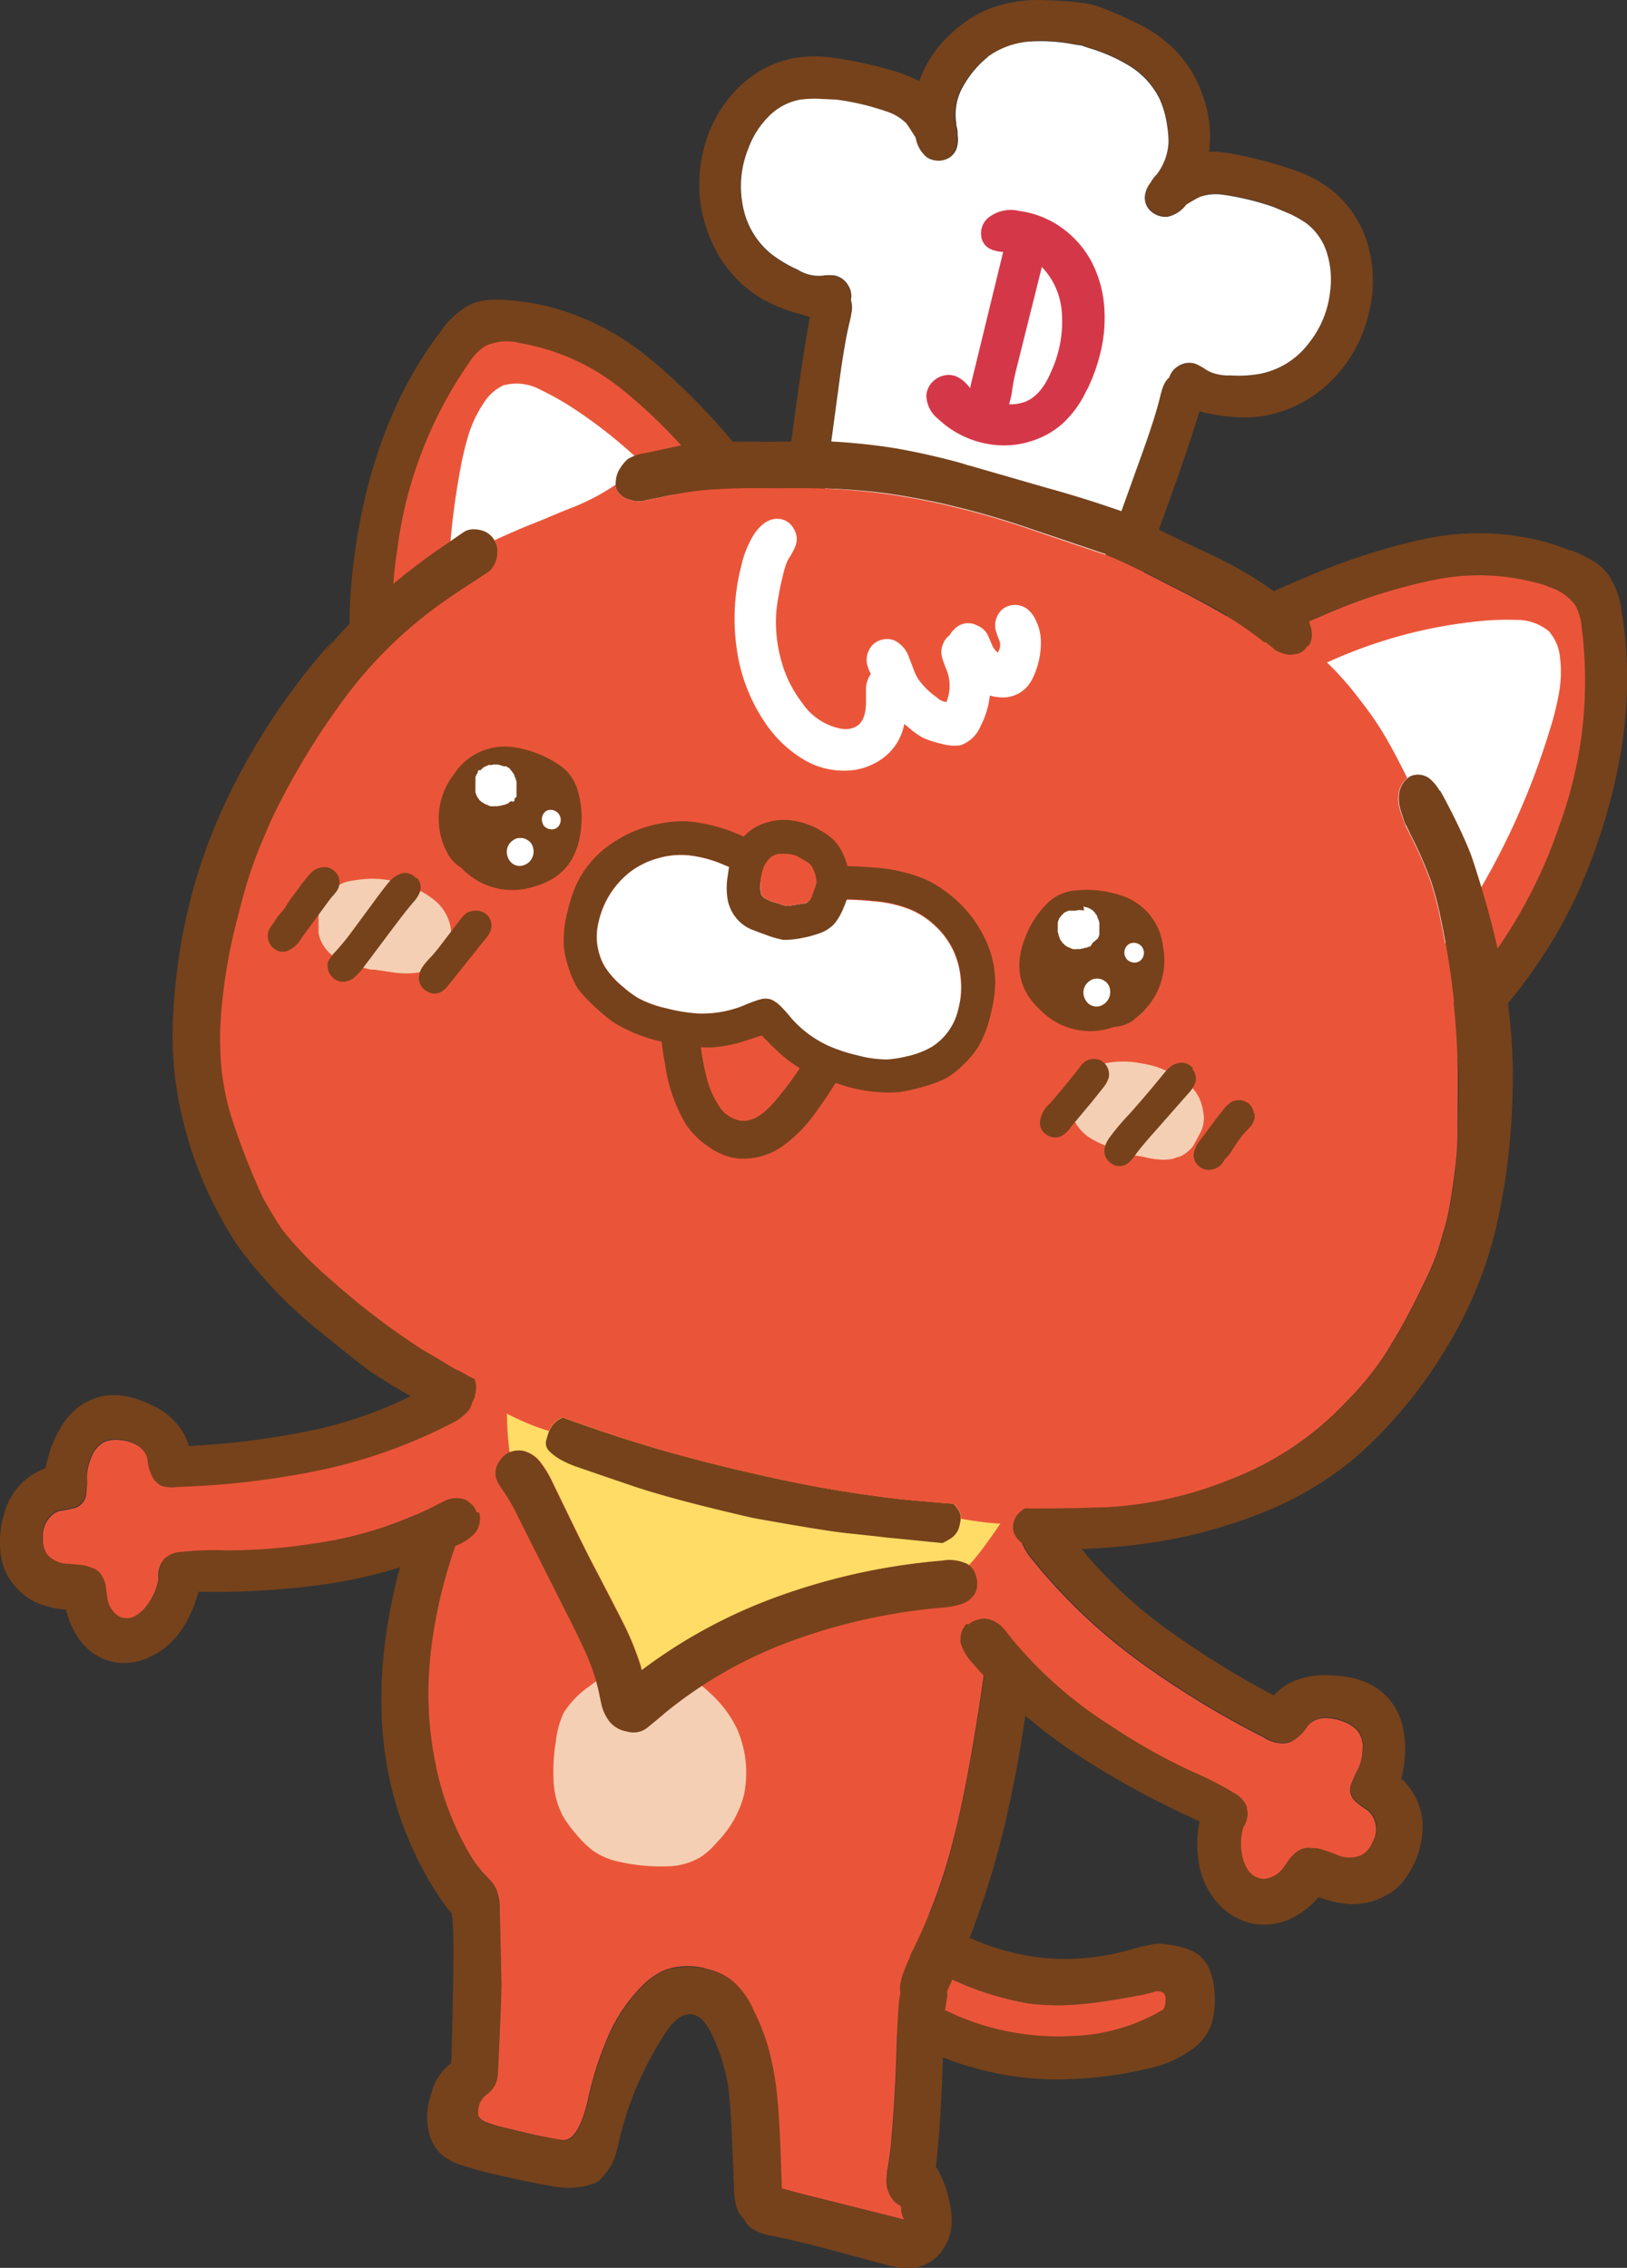
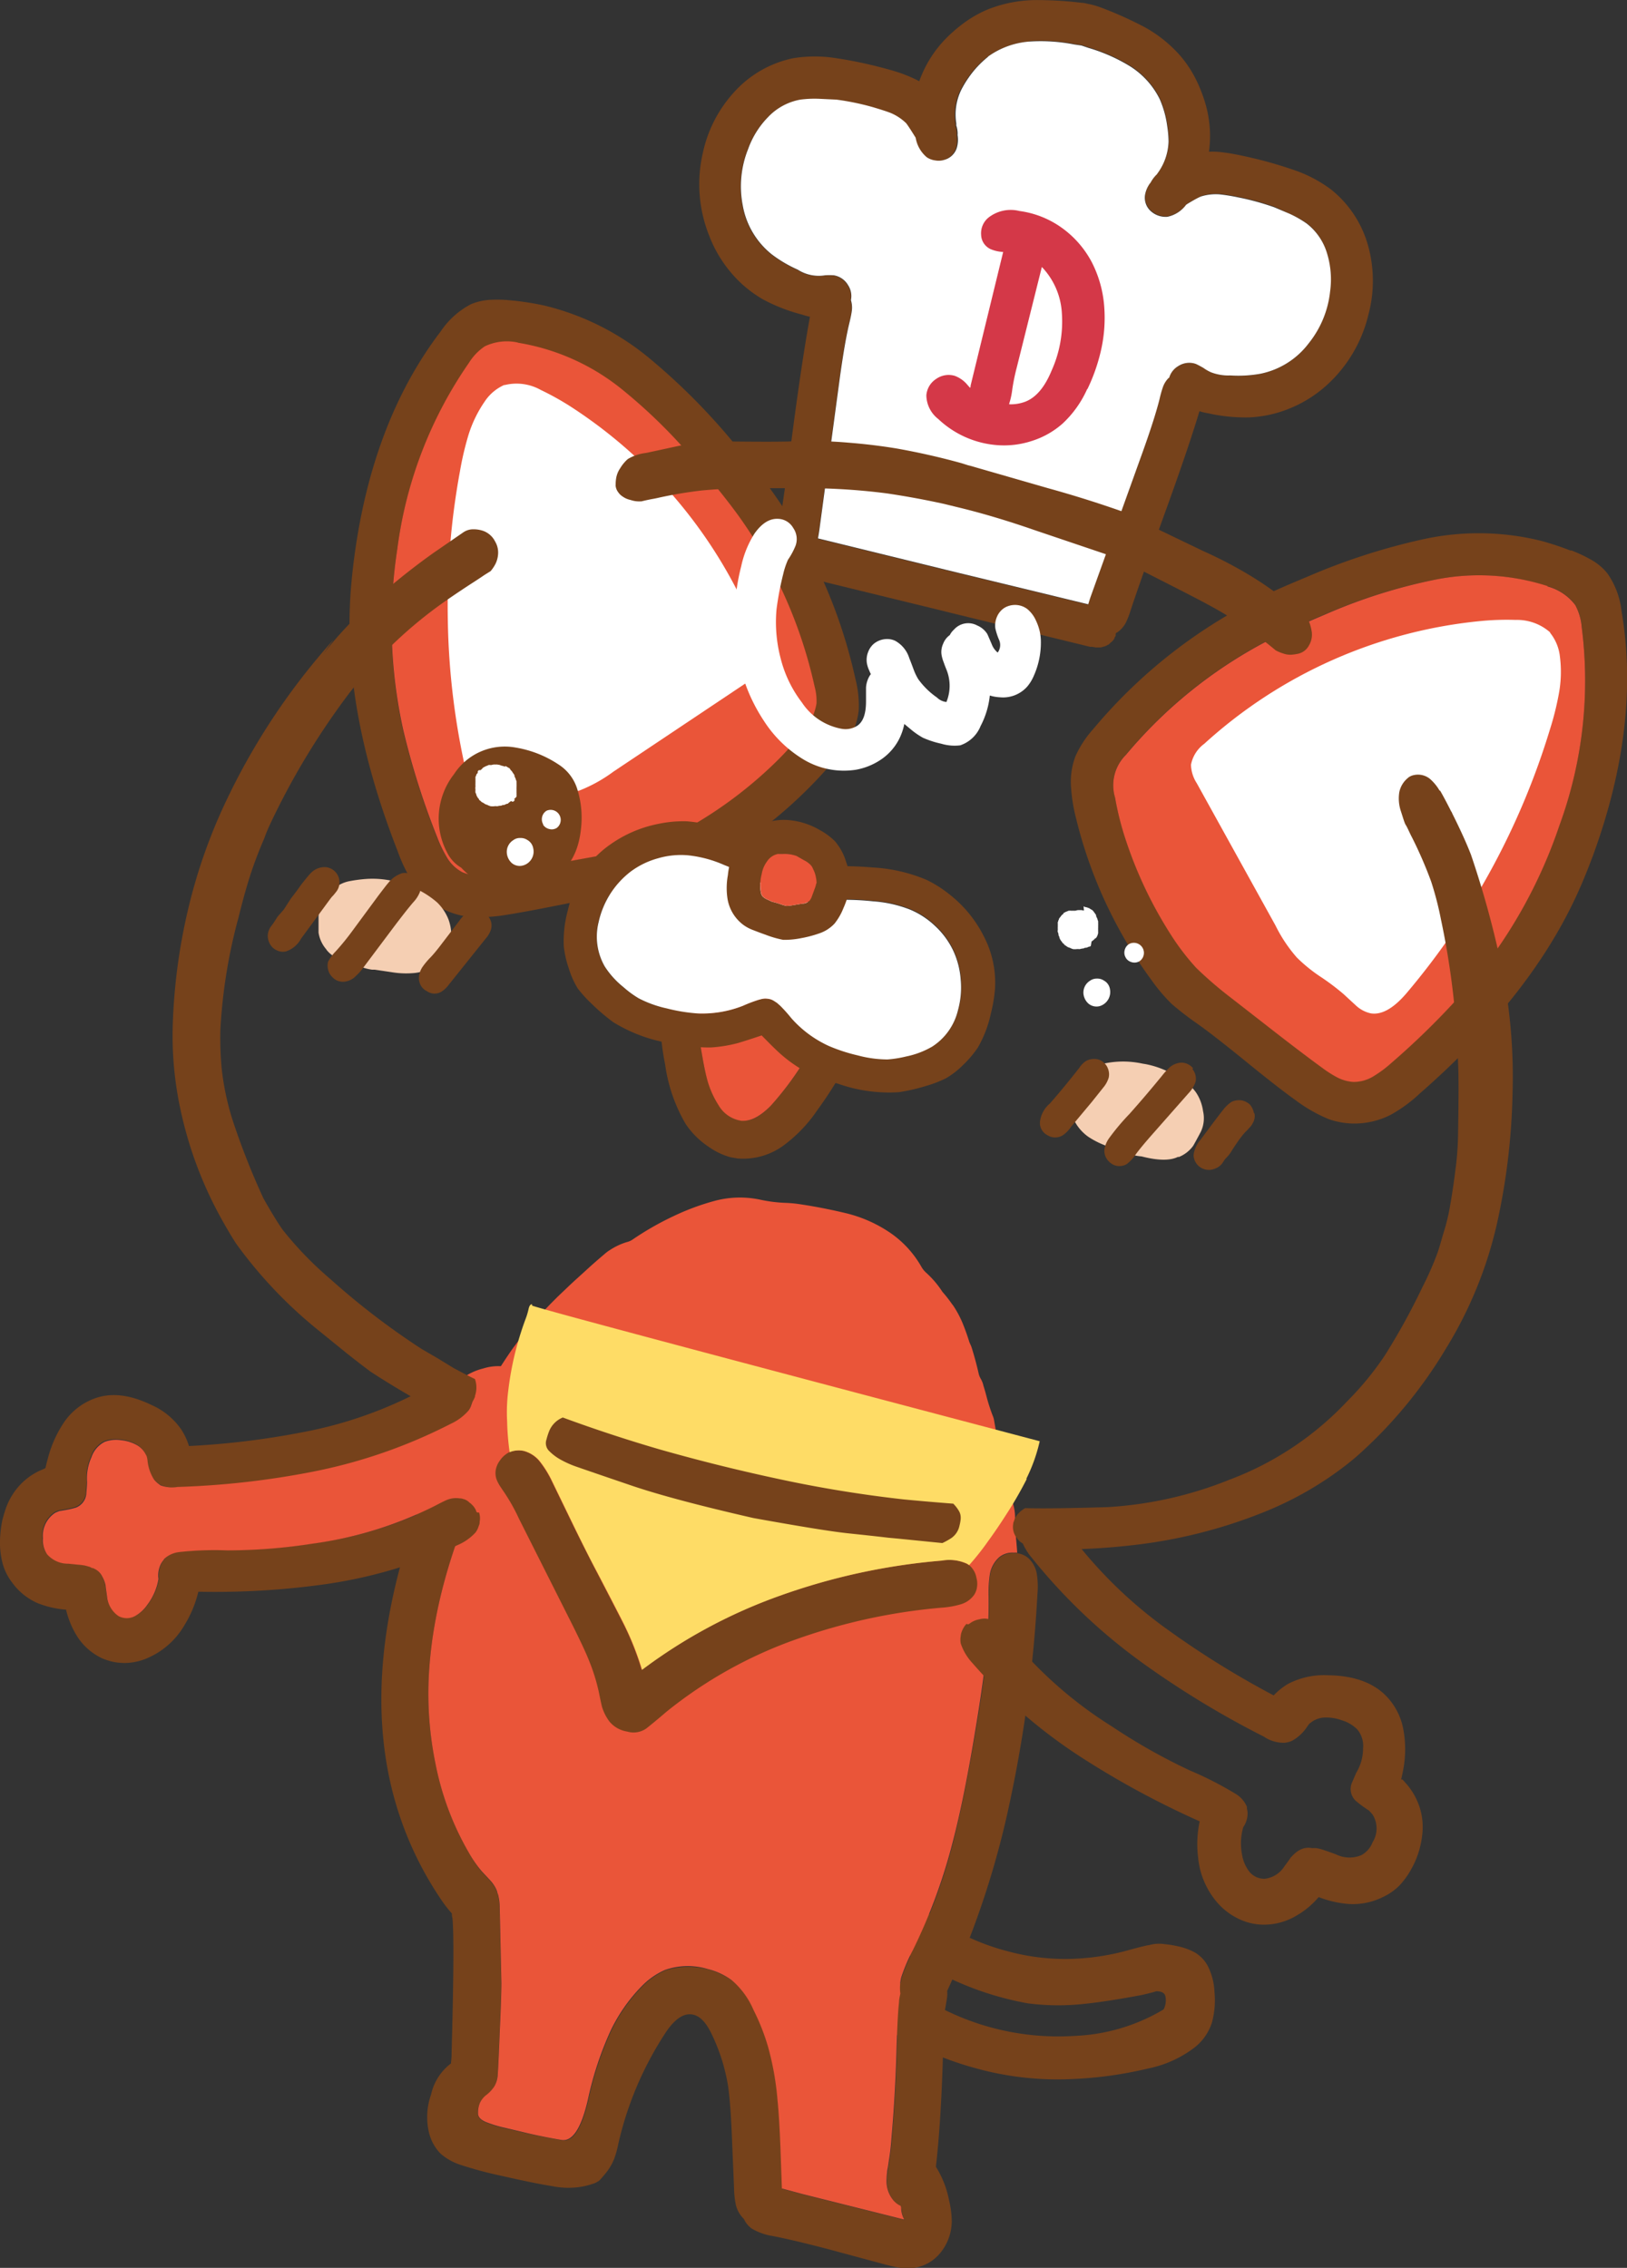
<svg xmlns="http://www.w3.org/2000/svg" viewBox="0 0 213.29 297.31">
  <rect x="0" y="0" width="213.29" height="297.31" fill="#333333" stroke="none" />
  <defs>
    <style>.cls-1{fill:#76421b;}.cls-2{fill:#ea5539;}.cls-3{fill:#f5cfb3;}.cls-4{fill:#fedc66;}.cls-5{fill:#fff;}.cls-6{fill:#d43848;}</style>
  </defs>
  <g id="レイヤー_2" data-name="レイヤー 2">
    <g id="最背景">
      <path class="cls-1" d="M109.44,236.05a3.21,3.21,0,0,0-1,1,4.13,4.13,0,0,0-1-.2,3.27,3.27,0,0,0-1.32.12,4,4,0,0,0-1.31.82,8.83,8.83,0,0,0-1.43,1.86,32.22,32.22,0,0,0-2.3,4,6.15,6.15,0,0,0-.62,1.69,3.2,3.2,0,0,0,.63,2.27,8.23,8.23,0,0,0,.22.89,24.6,24.6,0,0,0,4.62,8.23,42.78,42.78,0,0,0,10.19,9.16,41.73,41.73,0,0,0,12.06,5.32c.44.12.9.24,1.38.35a40,40,0,0,0,10.92,1,51.81,51.81,0,0,0,10-1.38,14.87,14.87,0,0,0,6-2.67,6.77,6.77,0,0,0,2.4-3.37,11.16,11.16,0,0,0,.33-4,8.28,8.28,0,0,0-.89-3.43,4.53,4.53,0,0,0-1.63-1.72,8,8,0,0,0-1.85-.74,15.43,15.43,0,0,0-2.16-.38,4.81,4.81,0,0,0-2.08.14h-.09c-.53.11-1.35.31-2.47.62a31.15,31.15,0,0,1-8,1.18,28.65,28.65,0,0,1-8.09-1.05A29.56,29.56,0,0,1,118,247.5a13.61,13.61,0,0,1-3.86-6.67c-.11-1-.21-1.72-.31-2.21a4.44,4.44,0,0,0-.87-2,2.94,2.94,0,0,0-3.48-.6m-1.64,10.46a5,5,0,0,0-.6-1.32c.33-.59.68-1.16,1-1.72l.17-.22a21.15,21.15,0,0,0,5,8.36,40.55,40.55,0,0,0,21.33,11.05,30.86,30.86,0,0,0,7.48.06q2.73-.27,7.45-1.15c.75-.17,1.39-.33,1.91-.49.77,0,1.18.24,1.23.85a2.59,2.59,0,0,1-.27,1.53,24.68,24.68,0,0,1-11.68,3.47,33.6,33.6,0,0,1-16.54-3.18,36.55,36.55,0,0,1-7.66-4.79,35.55,35.55,0,0,1-6.25-6.75,14.79,14.79,0,0,1-2.16-4c-.19-.75-.33-1.31-.43-1.67" />
-       <path class="cls-2" d="M107.2,245.19a5,5,0,0,1,.6,1.32c.1.36.24.92.43,1.67a14.79,14.79,0,0,0,2.16,4,35.55,35.55,0,0,0,6.25,6.75,36.55,36.55,0,0,0,7.66,4.79,33.6,33.6,0,0,0,16.54,3.18,24.68,24.68,0,0,0,11.68-3.47,2.59,2.59,0,0,0,.27-1.53c0-.61-.46-.89-1.23-.85-.52.16-1.16.32-1.91.49q-4.72.89-7.45,1.15a30.86,30.86,0,0,1-7.48-.06,40.55,40.55,0,0,1-21.33-11.05,21.26,21.26,0,0,1-5-8.36l-.17.22c-.36.56-.71,1.13-1,1.72" />
      <path class="cls-1" d="M133.4,203.6a2.82,2.82,0,0,0-.43,0,2.78,2.78,0,0,0-1.91.58,3.9,3.9,0,0,0-1.27,2.35,18.17,18.17,0,0,0-.14,2.83,67.61,67.61,0,0,1-.45,8.68q-.37,3.36-1.25,8.61-1.53,9.1-3,14.88a73.29,73.29,0,0,1-5.22,14.16,22.84,22.84,0,0,0-1.53,3.58,5.62,5.62,0,0,0-.12,2.13c-.07.35-.13.72-.17,1.11q-.23,1.95-.34,7c-.13,3.71-.34,7.28-.64,10.69-.09,1.23-.2,2.17-.31,2.82-.07.42-.13.8-.17,1.14s-.07.45-.1.65a7.81,7.81,0,0,0-.07.94,4,4,0,0,0,.75,2.59,2.88,2.88,0,0,0,1.09.89c0,.13.05.28.06.44a3.46,3.46,0,0,0,.42,1.36l-13.4-3.36-2.64-.72-.17-4.56c-.11-3.09-.25-5.46-.42-7.09a37.22,37.22,0,0,0-1.24-6.94,29.16,29.16,0,0,0-1.89-4.81,10.72,10.72,0,0,0-2.89-3.92,10,10,0,0,0-8.71-1.33,9.83,9.83,0,0,0-3,2.07,21.89,21.89,0,0,0-4.13,5.9,43.91,43.91,0,0,0-3,9.13c-.88,3.71-2,5.44-3.44,5.18s-2.76-.49-4-.77L66.18,279a15.58,15.58,0,0,1-2.24-.66c-.84-.29-1.28-.7-1.29-1.22a3.4,3.4,0,0,1,.24-1.38,3,3,0,0,1,.86-1.07,4.46,4.46,0,0,0,1-1.05,3.29,3.29,0,0,0,.48-1.6q.09-1,.28-6c.13-3,.21-5.05.2-6l-.22-9.9a6.56,6.56,0,0,0-.24-1.77c0-.06,0-.12-.07-.19a2.73,2.73,0,0,0-.19-.52,4.83,4.83,0,0,0-.82-1.17l-1-1.07A15.17,15.17,0,0,1,61.53,243a37.26,37.26,0,0,1-4.43-11.74,45.75,45.75,0,0,1-.82-12.6q.81-11.32,6.7-24.26a10.63,10.63,0,0,0,.72-1.8,3.72,3.72,0,0,0,.1-1.88A2.66,2.66,0,0,0,62.43,189a2.79,2.79,0,0,0-1.88-.35l-.33.1a5.06,5.06,0,0,0-2.65,2.73A46.08,46.08,0,0,0,55.14,197q-7.92,21.4-3.65,38a45,45,0,0,0,6.6,14.41,15.65,15.65,0,0,0,1.15,1.44c0,.18,0,.37.07.58q.3,3-.11,17.71c0,.26,0,.65-.07,1.17,0,.07,0,.13,0,.19a7,7,0,0,0-2.62,4.09,8.8,8.8,0,0,0-.29,4.9,5.93,5.93,0,0,0,1.54,2.85,7.48,7.48,0,0,0,2.45,1.41,51,51,0,0,0,5.61,1.51q4.1.94,6.59,1.34a10.61,10.61,0,0,0,3.14.16,9.11,9.11,0,0,0,2.19-.48,2,2,0,0,0,.63-.3c.11,0,.39-.3.84-.85A7.27,7.27,0,0,0,80.52,283a13.12,13.12,0,0,0,.55-2,44.35,44.35,0,0,1,6.25-14.62q1.7-2.5,3.33-2.3c1,.11,1.83.93,2.58,2.45a24.72,24.72,0,0,1,2.21,6.91c.19,1.28.35,3.2.47,5.78l.32,7.65a11.67,11.67,0,0,0,.19,1.95,3.78,3.78,0,0,0,.81,1.76c.09.11.19.22.29.32a3.22,3.22,0,0,0,1,1.24,7.69,7.69,0,0,0,2.81,1c2,.39,4.51,1,7.45,1.77l7.41,2c.71.18,1.25.3,1.61.36a6.44,6.44,0,0,0,1.6.09,5.48,5.48,0,0,0,3.86-2,6.63,6.63,0,0,0,1.51-4.12,12.16,12.16,0,0,0-.35-2.77,12.86,12.86,0,0,0-1.73-4.42q.77-6.62,1-17.53c.05-1.54.12-2.57.2-3.09.14-.76.23-1.32.28-1.68a4.8,4.8,0,0,0,0-.75,115.32,115.32,0,0,0,8.23-24.84A174.38,174.38,0,0,0,136,209a10.66,10.66,0,0,0-.06-2.54,3.66,3.66,0,0,0-1.06-2.13,2.7,2.7,0,0,0-1.44-.69" />
      <path class="cls-2" d="M124.88,171.07a17,17,0,0,0-1.33-1.71,12.77,12.77,0,0,0-2.21-2.58,3.05,3.05,0,0,1-.54-.69,13.46,13.46,0,0,0-4.18-4.53,17.74,17.74,0,0,0-5.66-2.5c-2.08-.5-4.17-.91-6.29-1.22a16.13,16.13,0,0,0-1.73-.15,18.64,18.64,0,0,1-3.25-.41,12.77,12.77,0,0,0-6,.15,31.6,31.6,0,0,0-5.39,2,38.86,38.86,0,0,0-5.27,3,2.36,2.36,0,0,1-.88.41,8.54,8.54,0,0,0-2.14,1,5.27,5.27,0,0,0-.78.58c-.77.65-1.53,1.31-2.28,2s-1.75,1.57-2.59,2.38L73.1,170c-.46.46-.91.91-1.35,1.37-.82.86-1.61,1.75-2.38,2.66s-1.47,1.81-2.16,2.76q-1.83,2.61-3.4,5.42-1.37,2.39-2.6,5c-.24.47-.46.94-.66,1.42a2.79,2.79,0,0,1,1.88.35,2.66,2.66,0,0,1,1.37,1.75,3.72,3.72,0,0,1-.1,1.88,10.63,10.63,0,0,1-.72,1.8q-5.9,12.94-6.7,24.26a45.75,45.75,0,0,0,.82,12.6A37.51,37.51,0,0,0,61.53,243a15.17,15.17,0,0,0,1.65,2.35l1,1.07a4.63,4.63,0,0,1,.83,1.17,2.35,2.35,0,0,1,.19.52c0,.07.05.13.07.19a6.56,6.56,0,0,1,.24,1.77l.22,9.9c0,1-.06,3-.2,6q-.2,5-.28,6a3.29,3.29,0,0,1-.48,1.6,4.7,4.7,0,0,1-1,1.06,2.82,2.82,0,0,0-.86,1.06,3.4,3.4,0,0,0-.24,1.38c0,.52.45.93,1.29,1.22a15.58,15.58,0,0,0,2.24.66l3.41.81c1.24.28,2.58.54,4,.78s2.57-1.48,3.44-5.19a43.91,43.91,0,0,1,3-9.13,21.7,21.7,0,0,1,4.14-5.9,9.68,9.68,0,0,1,3-2.07,9.07,9.07,0,0,1,5.61-.11,8.84,8.84,0,0,1,3.1,1.44,10.6,10.6,0,0,1,2.88,3.92,28.33,28.33,0,0,1,1.9,4.81,37.22,37.22,0,0,1,1.24,6.94c.17,1.63.31,4,.42,7.09l.16,4.56,2.65.72,13.4,3.36a3.32,3.32,0,0,1-.41-1.36c0-.16,0-.31-.07-.44a2.82,2.82,0,0,1-1.09-.9,3.92,3.92,0,0,1-.75-2.58,7.81,7.81,0,0,1,.07-.94c0-.2.06-.41.1-.65s.1-.72.17-1.14c.11-.65.22-1.59.31-2.82.3-3.41.51-7,.63-10.69.09-3.37.2-5.7.35-7,0-.38.1-.75.17-1.11a5.83,5.83,0,0,1,.12-2.13,22.84,22.84,0,0,1,1.53-3.58,73.29,73.29,0,0,0,5.22-14.16q1.51-5.78,3-14.88.87-5.25,1.25-8.61a67.61,67.61,0,0,0,.45-8.68,16.74,16.74,0,0,1,.15-2.83,3.84,3.84,0,0,1,1.26-2.35,2.74,2.74,0,0,1,1.91-.58,2.82,2.82,0,0,1,.43,0c-.07-1.07-.17-2.14-.3-3.19a8.71,8.71,0,0,1,0-1,6.16,6.16,0,0,0-.62-3.17,4.58,4.58,0,0,1-.33-.87,24.15,24.15,0,0,1-.7-3.08c0-.25-.08-.5-.13-.75-.33-1.77-.64-3.5-.94-5.22a2.89,2.89,0,0,0-.11-.47,23.25,23.25,0,0,1-.88-2.68q-.19-.74-.42-1.47a4,4,0,0,0-.11-.39c-.06-.14-.12-.29-.2-.44a2.48,2.48,0,0,1-.31-.74c-.27-1.19-.57-2.29-.89-3.32a3.75,3.75,0,0,0-.16-.43,3.9,3.9,0,0,1-.2-.47c-.22-.72-.47-1.42-.73-2.08a13.59,13.59,0,0,0-1.44-2.74" />
-       <path class="cls-2" d="M179.42,237.44s0,0,0,0l-.68-.46,0,0a11.45,11.45,0,0,1-1.07-.83,2.12,2.12,0,0,1-.49-2.39l.55-1.28v0a6.09,6.09,0,0,0,.9-3.16,3.38,3.38,0,0,0-.77-2.53,4.75,4.75,0,0,0-2-1.18,6.21,6.21,0,0,0-2.21-.37,3.13,3.13,0,0,0-1.73.56l-.34.26c-.13.17-.26.35-.38.53a5.58,5.58,0,0,1-1.88,1.7,3.05,3.05,0,0,1-1,.26l-.12,0a4.6,4.6,0,0,1-2.4-.69l0,0-.09-.07a120.23,120.23,0,0,1-16-9.71,74,74,0,0,1-14.52-13.78,7.38,7.38,0,0,1-1.41-2.54,2.81,2.81,0,0,1,0-.91v0a.94.94,0,0,1,.1-.43v0a2.68,2.68,0,0,1,.74-1.12h0a2.66,2.66,0,0,1,1.33-.51l.06,0a1.06,1.06,0,0,1,.31,0,.21.21,0,0,0,.18-.07.19.19,0,0,0,.12-.14.34.34,0,0,0,0-.09.15.15,0,0,0,0-.12,8.51,8.51,0,0,0-2.12-2.5,7.74,7.74,0,0,0-1.9-1.23,7.39,7.39,0,0,0-2.44-.64,5,5,0,0,0-2,.22,5.17,5.17,0,0,0-1.84,1.07,5.56,5.56,0,0,0-1.25,1.51v0a17.73,17.73,0,0,0-.79,2,11.14,11.14,0,0,0-.44,3,20.47,20.47,0,0,0,.95,6.25,16.07,16.07,0,0,1,.58,2.27s0,0,0,0a19.37,19.37,0,0,0,1.06,2.6l0,.07.07.05a.16.16,0,0,0,.16,0,.19.19,0,0,0,.16-.07.07.07,0,0,0,0,0,2.93,2.93,0,0,1,1.31-.57h0a2.41,2.41,0,0,1,1-.06h0a1.79,1.79,0,0,1,.47.14h0a3.86,3.86,0,0,1,1.48.9c.26.28.65.76,1.18,1.45h0a54.5,54.5,0,0,0,13.24,11.63A77.7,77.7,0,0,0,156,232.18a45.18,45.18,0,0,1,5.87,3,3.72,3.72,0,0,1,1.55,1.73l0,.24a2.53,2.53,0,0,1,.09.55,3.17,3.17,0,0,1-.57,1.89,7.73,7.73,0,0,0-.14,3.67,4.88,4.88,0,0,0,.89,2.09,2.47,2.47,0,0,0,2.05,1,3.46,3.46,0,0,0,2.59-1.62,13.86,13.86,0,0,0,.87-1.23v.05a4.19,4.19,0,0,1,1-.89,2.49,2.49,0,0,1,1.41-.38v0a2.11,2.11,0,0,1,.35.05h.12a3.71,3.71,0,0,1,.43,0,5.18,5.18,0,0,1,1,.26c.44.14,1,.33,1.59.56a4,4,0,0,0,3.31.11,3.19,3.19,0,0,0,1.48-1.68,3.41,3.41,0,0,0-.06-3.66c-.12-.15-.26-.31-.44-.5" />
      <path class="cls-1" d="M183.68,233.29c.1-.43.2-.89.29-1.37a14.4,14.4,0,0,0,0-5.2,8.46,8.46,0,0,0-2.41-4.54c-1.72-1.66-4.21-2.52-7.47-2.56a10.22,10.22,0,0,0-5.23,1.13,8.88,8.88,0,0,0-1.89,1.51,117.39,117.39,0,0,1-13.59-8.4,58.81,58.81,0,0,1-13-12.58,19.29,19.29,0,0,0-1.22-1.55,4.14,4.14,0,0,0-1.54-1.11,3.2,3.2,0,0,0-.55-.18l-.41-.07a.31.31,0,0,1,0,.09.17.17,0,0,1-.12.14.21.21,0,0,1-.18.07,1.06,1.06,0,0,0-.31,0,.07.07,0,0,1-.06,0,2.66,2.66,0,0,0-1.33.51h0a2.68,2.68,0,0,0-.74,1.12v0a.94.94,0,0,0-.1.43v0a2.81,2.81,0,0,0,0,.91,7.38,7.38,0,0,0,1.41,2.54A74.24,74.24,0,0,0,149.77,218a120.23,120.23,0,0,0,16,9.71l.09.07,0,0a4.6,4.6,0,0,0,2.4.69l.12,0a3.05,3.05,0,0,0,1-.26,5.58,5.58,0,0,0,1.88-1.7c.12-.18.25-.36.38-.53l.34-.26a3.13,3.13,0,0,1,1.73-.56,6,6,0,0,1,2.21.37,4.75,4.75,0,0,1,2,1.18,3.38,3.38,0,0,1,.77,2.53,6.16,6.16,0,0,1-.9,3.17v0l-.55,1.28a2.12,2.12,0,0,0,.49,2.39,13.48,13.48,0,0,0,1.07.83l0,0,.68.46s0,0,0,0l.45.5a3.43,3.43,0,0,1,0,3.66,3.19,3.19,0,0,1-1.48,1.68,4,4,0,0,1-3.31-.11c-.63-.23-1.15-.42-1.59-.56a5.29,5.29,0,0,0-1-.26,4,4,0,0,0-.44,0H172l-.35-.05v0a2.49,2.49,0,0,0-1.41.38,4.19,4.19,0,0,0-1,.89v-.05c-.09.16-.38.58-.87,1.23a3.49,3.49,0,0,1-2.59,1.62,2.5,2.5,0,0,1-2.05-1,4.88,4.88,0,0,1-.89-2.09,7.72,7.72,0,0,1,.14-3.67,3.19,3.19,0,0,0,.57-1.89,2.62,2.62,0,0,0-.09-.56,2.23,2.23,0,0,0,0-.23,3.62,3.62,0,0,0-1.54-1.73,45.18,45.18,0,0,0-5.87-3,77.07,77.07,0,0,1-10.27-5.79,54.5,54.5,0,0,1-13.24-11.63h0c-.53-.69-.92-1.17-1.18-1.45a3.86,3.86,0,0,0-1.48-.9h0a1.79,1.79,0,0,0-.47-.14h0a2.41,2.41,0,0,0-1,.06h0a3,3,0,0,0-1.31.57.1.1,0,0,1,0,0,.19.19,0,0,1-.16.07.16.16,0,0,1-.16,0l-.07-.05a3,3,0,0,0-.64,1.06,1.63,1.63,0,0,0-.12.53,2.68,2.68,0,0,0,0,1,7,7,0,0,0,1.5,2.53,67.51,67.51,0,0,0,14.82,12.72,114.77,114.77,0,0,0,15,8.06,14.39,14.39,0,0,0-.21,4.7,10.56,10.56,0,0,0,2.56,6,8.64,8.64,0,0,0,2.59,2,7.63,7.63,0,0,0,3.15.84,8.28,8.28,0,0,0,4.62-1.19,10.93,10.93,0,0,0,2.89-2.42,13.78,13.78,0,0,0,4,.91,8.82,8.82,0,0,0,4.43-.92,7.42,7.42,0,0,0,2.17-1.52,10.49,10.49,0,0,0,1.53-2.12,11.66,11.66,0,0,0,1.44-4.47,8.46,8.46,0,0,0-.69-4.57,8.72,8.72,0,0,0-1.56-2.35c-.12-.14-.23-.27-.34-.38" />
      <path class="cls-1" d="M57.74,181c-.34.15-.91.44-1.69.88a54.68,54.68,0,0,1-16.28,5.86,105.3,105.3,0,0,1-15,1.83,8.59,8.59,0,0,0-1-2.16,9.31,9.31,0,0,0-3.95-3.24c-2.77-1.34-5.23-1.63-7.38-.85a8.3,8.3,0,0,0-4,3.07A15.28,15.28,0,0,0,6.3,191.1c-.13.48-.25.93-.34,1.36l-.44.21a8.19,8.19,0,0,0-2.33,1.45A8.73,8.73,0,0,0,.68,198c-.13.4-.25.83-.37,1.27A14.82,14.82,0,0,0,0,202.6a10.58,10.58,0,0,0,.4,2.56,7.2,7.2,0,0,0,1.18,2.29,8.12,8.12,0,0,0,3.34,2.71,12.44,12.44,0,0,0,3.74.86,11.48,11.48,0,0,0,1.4,3.41,7.77,7.77,0,0,0,3.4,3,8.79,8.79,0,0,0,1.23.4,7.55,7.55,0,0,0,1.79.18,7.72,7.72,0,0,0,3.05-.73,10.37,10.37,0,0,0,4.7-4.31A14.89,14.89,0,0,0,26,208.67a104.08,104.08,0,0,0,16.1-.91A62.26,62.26,0,0,0,60,202.55a6.75,6.75,0,0,0,2.34-1.65,2.53,2.53,0,0,0,.42-.86,1,1,0,0,0,.12-.53,2.43,2.43,0,0,0-.08-1.23s0,0-.08,0a.18.18,0,0,1-.14,0,.31.31,0,0,1-.11-.14s0,0,0-.06a2.39,2.39,0,0,0-.88-1.07,1.67,1.67,0,0,0-.82-.47h0a1.3,1.3,0,0,0-.46-.08h0a3.16,3.16,0,0,0-1.64.19c-.32.13-.86.4-1.62.8h0a50.72,50.72,0,0,1-16.08,4.89,73.07,73.07,0,0,1-11.12.87,42.2,42.2,0,0,0-6.26.22,3.46,3.46,0,0,0-2,.91.76.76,0,0,1-.13.2,3,3,0,0,0-.3.46,3.29,3.29,0,0,0-.31,1.95,7.86,7.86,0,0,1-1.45,3.37,4.75,4.75,0,0,1-1.64,1.51,2.29,2.29,0,0,1-2.14,0A3.46,3.46,0,0,1,14,209.27c-.12-.81-.19-1.3-.2-1.47v0a4.27,4.27,0,0,0-.48-1.23,2.09,2.09,0,0,0-1-.94v0a.68.68,0,0,0-.31-.11.14.14,0,0,1-.1-.05,1.76,1.76,0,0,0-.39-.14,3.75,3.75,0,0,0-1-.19c-.4-.06-.92-.11-1.56-.17a3.65,3.65,0,0,1-2.85-1.3,3.37,3.37,0,0,1-.54-2.14,3.57,3.57,0,0,1,1.59-3.29,5.72,5.72,0,0,1,.6-.25.07.07,0,0,1,.06,0l.76-.13,0,0a12.65,12.65,0,0,0,1.28-.3,2.13,2.13,0,0,0,1.4-2q.11-1.32.09-1.38v0a6.69,6.69,0,0,1,.58-3.24,3.47,3.47,0,0,1,1.71-2,4.22,4.22,0,0,1,2.16-.23,5.33,5.33,0,0,1,2,.6,2.88,2.88,0,0,1,1.23,1.24,1.27,1.27,0,0,1,.17.38,4.49,4.49,0,0,1,.1.64,5.63,5.63,0,0,0,.85,2.32,3.52,3.52,0,0,0,.72.65l.07.07a4.31,4.31,0,0,0,2.32.39l0,0,.12,0a109.73,109.73,0,0,0,17.61-2,68.46,68.46,0,0,0,18.09-6.29,6.85,6.85,0,0,0,2.27-1.69,2.21,2.21,0,0,0,.41-.81v0a.94.94,0,0,0,.1-.43v0a2.59,2.59,0,0,0-.14-1.32h0a2.28,2.28,0,0,0-.91-1l-.05,0a.48.48,0,0,0-.25-.14.5.5,0,0,1-.13-.15.3.3,0,0,1-.05-.17l.05-.08a2.74,2.74,0,0,0-.37-.11,2.84,2.84,0,0,0-.55-.07,4,4,0,0,0-1.76.35" />
      <path class="cls-2" d="M66.88,179.25a5.89,5.89,0,0,0-1.4-.15,6.44,6.44,0,0,0-2.12.3,7.79,7.79,0,0,0-2.86,1.36.32.32,0,0,0-.08.09.28.28,0,0,0-.05.08.41.41,0,0,0,.05.17.5.5,0,0,0,.13.15.44.44,0,0,1,.25.14l.05,0a2.28,2.28,0,0,1,.91,1h0a2.59,2.59,0,0,1,.14,1.32v0a.94.94,0,0,1-.1.43v0a2.21,2.21,0,0,1-.41.81,6.85,6.85,0,0,1-2.27,1.69,68.46,68.46,0,0,1-18.09,6.29,109.73,109.73,0,0,1-17.61,2l-.12,0,0,0A4.31,4.31,0,0,1,21,194.7l-.07-.07a3.52,3.52,0,0,1-.72-.65,5.63,5.63,0,0,1-.85-2.32,4.49,4.49,0,0,0-.1-.64,1.27,1.27,0,0,0-.17-.38,2.88,2.88,0,0,0-1.23-1.24,5.33,5.33,0,0,0-2-.6,4.22,4.22,0,0,0-2.16.23,3.51,3.51,0,0,0-1.71,2,6.69,6.69,0,0,0-.58,3.24v0s0,.5-.09,1.38a2.13,2.13,0,0,1-1.4,2,12.65,12.65,0,0,1-1.28.3l0,0-.76.13a.07.07,0,0,0-.06,0,5.72,5.72,0,0,0-.6.25,3.57,3.57,0,0,0-1.59,3.29,3.37,3.37,0,0,0,.54,2.14A3.65,3.65,0,0,0,9,205l1.56.16a4.15,4.15,0,0,1,1,.2,1.37,1.37,0,0,1,.38.14.3.3,0,0,0,.11.06.57.57,0,0,1,.31.1v0a2.09,2.09,0,0,1,1,.94,4.27,4.27,0,0,1,.48,1.23v0c0,.17.08.66.19,1.47a3.5,3.5,0,0,0,1.52,2.57,2.29,2.29,0,0,0,2.14,0,4.84,4.84,0,0,0,1.64-1.51,7.74,7.74,0,0,0,1.45-3.37,3.29,3.29,0,0,1,.31-1.95,3,3,0,0,1,.3-.46.63.63,0,0,0,.13-.2,3.46,3.46,0,0,1,2-.91,42.2,42.2,0,0,1,6.26-.22,73,73,0,0,0,11.12-.87A50.87,50.87,0,0,0,57,197.42h0c.76-.4,1.3-.67,1.62-.8a3.16,3.16,0,0,1,1.64-.19h0a1.3,1.3,0,0,1,.46.08h0a1.67,1.67,0,0,1,.82.47,2.39,2.39,0,0,1,.88,1.07s0,.05,0,.06a.4.4,0,0,0,.11.14.18.18,0,0,0,.14,0s.07,0,.08,0,.06,0,.07,0a17.18,17.18,0,0,0,2-1.9v0a17.26,17.26,0,0,1,1.43-1.81,20.33,20.33,0,0,0,3.45-5.24,10.86,10.86,0,0,0,.8-2.26c.05-.21.09-.43.12-.65a16.08,16.08,0,0,0,.18-2.12v0a5,5,0,0,0-.43-1.9,4.76,4.76,0,0,0-1.09-1.74,4.34,4.34,0,0,0-1.56-1,5.4,5.4,0,0,0-.94-.3" />
-       <path class="cls-3" d="M82.9,218.53a7.11,7.11,0,0,0-3,.82,17.81,17.81,0,0,0-2.67,1.74,11.89,11.89,0,0,0-3.36,3.5,12.26,12.26,0,0,0-1,3.7,23.66,23.66,0,0,0-.3,5.07,10.79,10.79,0,0,0,1.28,4.82,15.92,15.92,0,0,0,1.67,2.26,13.45,13.45,0,0,0,2.1,2.09,9.15,9.15,0,0,0,2.91,1.39,24.87,24.87,0,0,0,7.42.73,8.7,8.7,0,0,0,3.89-1.19,10.39,10.39,0,0,0,2.2-2,13.69,13.69,0,0,0,3.5-6.19,14.84,14.84,0,0,0,.11-5.14,15.48,15.48,0,0,0-1-3.42,15.13,15.13,0,0,0-3.64-4.82,9.93,9.93,0,0,0-2.89-2,9,9,0,0,0-1.77-.46l-1.78-.3c-.83-.17-1.44-.3-1.85-.4a9.64,9.64,0,0,0-1.88-.23" />
      <path class="cls-1" d="M127,205.18l-.25-.17a5.51,5.51,0,0,0-3.32-.42,83.38,83.38,0,0,0-21.25,4.61,68,68,0,0,0-18.06,9.71,38.05,38.05,0,0,0-2.17-5.58q-.36-.75-3.73-7.25c-.79-1.51-1.79-3.49-3-5.94l-2.88-5.94a13.59,13.59,0,0,0-1.72-2.75,4.06,4.06,0,0,0-2-1.24,3.15,3.15,0,0,0-.86-.06,2.94,2.94,0,0,0-1,.23,3.28,3.28,0,0,0-1.2,1.05,3,3,0,0,0-.54,1.13,2.55,2.55,0,0,0,.06,1.34,4.8,4.8,0,0,0,.52,1c.15.24.38.56.67,1a24.52,24.52,0,0,1,1.77,3.21l6.76,13.43q1.83,3.64,2.43,5.19a24.88,24.88,0,0,1,1.29,4.17c.2,1,.33,1.6.41,1.89a6.06,6.06,0,0,0,1,1.94A3.76,3.76,0,0,0,82.21,227a2.92,2.92,0,0,0,2.54-.42c.64-.51,1.51-1.22,2.6-2.16a57.53,57.53,0,0,1,17.1-9.54,76.2,76.2,0,0,1,19-4.12,11.38,11.38,0,0,0,2.39-.41,3.29,3.29,0,0,0,1.87-1.28,2.45,2.45,0,0,0,.37-1,2.92,2.92,0,0,0-.07-1.2,2.8,2.8,0,0,0-1-1.72" />
      <path class="cls-4" d="M134.54,193.87a21.63,21.63,0,0,0,1.76-4.93q-66.53-17.56-66.55-17.79a.49.49,0,0,1,0-.17c-.21,0-.35.19-.44.55a9.49,9.49,0,0,1-.45,1.49,41.49,41.49,0,0,0-1.37,4.49,40.55,40.55,0,0,0-.87,4.88,22.23,22.23,0,0,0-.14,3.93,34.71,34.71,0,0,0,.33,4.06,3,3,0,0,1,1-.23,3.15,3.15,0,0,1,.86.06,4.06,4.06,0,0,1,2,1.24,13.3,13.3,0,0,1,1.72,2.75l2.88,5.94c1.19,2.45,2.19,4.43,3,5.94q3.38,6.49,3.73,7.25a38.05,38.05,0,0,1,2.17,5.58,68,68,0,0,1,18.06-9.71,83.38,83.38,0,0,1,21.25-4.61,5.6,5.6,0,0,1,3.32.42l.25.17a33.22,33.22,0,0,0,2.45-3.09c.84-1.15,1.64-2.33,2.41-3.54a49.38,49.38,0,0,0,2.7-4.68" />
      <path class="cls-1" d="M123.86,5.2a19.4,19.4,0,0,1,2.4-2.11,15.17,15.17,0,0,1,3.3-1.88,17.44,17.44,0,0,1,6-1.2,48.81,48.81,0,0,1,6.25.36c.24,0,.46.06.68.11l.59.12a12.74,12.74,0,0,1,1.23.38A50,50,0,0,1,150,3.53a17.35,17.35,0,0,1,4.78,3.84,15.3,15.3,0,0,1,2.07,3.18,19.56,19.56,0,0,1,1.16,3,15.15,15.15,0,0,1,.48,6.34,10.63,10.63,0,0,1,2.08.12c.77.09,1.9.31,3.39.65a54.41,54.41,0,0,1,5.53,1.58,17.51,17.51,0,0,1,5,2.6,14.3,14.3,0,0,1,4.9,7.52,17.22,17.22,0,0,1,0,8.9,18.18,18.18,0,0,1-5.5,9.27,16.5,16.5,0,0,1-4.66,2.95,15.87,15.87,0,0,1-5.43,1.24,22.47,22.47,0,0,1-5.47-.55,7.54,7.54,0,0,1-1.09-.26q-1.45,4.83-4.43,13.06-3.36,9.32-4.58,13a11,11,0,0,1-.62,1.62,3.52,3.52,0,0,1-1.1,1.28.48.48,0,0,1-.19.09.31.31,0,0,1-.06.13l0,.13,0,.14-.09.14a.62.62,0,0,0-.08.12l0,.14-.1.08-.09.15-.14.11a.31.31,0,0,1-.12.11l-.14.13a.43.43,0,0,0-.11.12l-.19.09a1,1,0,0,1-.17.1l-.22.09-.27.07a1.09,1.09,0,0,1-.3.07l-.37,0h-.2l-.46-.08-.1,0-.19,0-18.29-4.46-1.65-.41-18.28-4.46-.19,0-.11,0a4.29,4.29,0,0,1-.44-.13l-.18-.1-.31-.19a1.11,1.11,0,0,1-.24-.2l-.2-.19a1.29,1.29,0,0,1-.16-.18.59.59,0,0,1-.1-.17.84.84,0,0,1-.13-.17.42.42,0,0,0,0-.15,1.07,1.07,0,0,1-.07-.19.33.33,0,0,1,0-.15s-.05-.1-.07-.16,0-.1,0-.17l0-.12s0-.08,0-.14a.59.59,0,0,0,0-.14c0-.06,0-.12,0-.18s0-.07,0-.13l0-.13a.32.32,0,0,1,0-.14,1.09,1.09,0,0,1-.13-.17,3.44,3.44,0,0,1-.39-1.65,12.56,12.56,0,0,1,.2-1.72q.63-3.86,1.92-13.67,1.17-8.67,2.08-13.6a11.17,11.17,0,0,1-1.08-.3,22.69,22.69,0,0,1-5.11-2,15.79,15.79,0,0,1-4.25-3.6,16.61,16.61,0,0,1-2.78-4.76A18.14,18.14,0,0,1,92.15,20a17.07,17.07,0,0,1,4.07-7.9A14.3,14.3,0,0,1,104,7.63a17.66,17.66,0,0,1,5.63,0,55.69,55.69,0,0,1,5.64,1.15c1.48.38,2.58.7,3.31,1a16.46,16.46,0,0,1,1.93.87,15.33,15.33,0,0,1,3.32-5.42m11.07.22a10.58,10.58,0,0,0-5.45,2,12.86,12.86,0,0,0-2.56,2.73,13.29,13.29,0,0,0-1,1.66,7.38,7.38,0,0,0-.64,4.35.65.65,0,0,1,0,.17.61.61,0,0,1,0,.12,3.31,3.31,0,0,1,.18,1.12.75.75,0,0,0,0,.2,3.6,3.6,0,0,1-.1,1.58,2.34,2.34,0,0,1-1.63,1.6,2.43,2.43,0,0,1-1.2.08,2.56,2.56,0,0,1-1.11-.41A4.25,4.25,0,0,1,120,18.09a.57.57,0,0,1-.08-.13c-.57-.92-1-1.51-1.17-1.78a6.58,6.58,0,0,0-2-1.33c-.53-.21-1.3-.46-2.32-.76a32.21,32.21,0,0,0-4.82-1l-2.11-.1a14.34,14.34,0,0,0-2.62.1,7.72,7.72,0,0,0-4.25,2.31,11.54,11.54,0,0,0-2.6,4.18,13.1,13.1,0,0,0-.7,7.38,10.55,10.55,0,0,0,3.81,6.42,17,17,0,0,0,3.4,2,5.09,5.09,0,0,0,3.59.74,8.67,8.67,0,0,1,1.13,0,2.65,2.65,0,0,1,1.88,1.31,2.56,2.56,0,0,1,.38,1.89.39.39,0,0,0,0,.09,3.3,3.3,0,0,1,.09,1.49c0,.3-.14.8-.31,1.5q-.58,2.37-1.24,7.14l-2.69,20q-.09.61-.18,1.08l16.87,4.14,1.65.4,16.92,4.1a10.23,10.23,0,0,1,.31-1l6.84-19q1.6-4.53,2.18-6.9c.18-.7.31-1.19.42-1.48a3.33,3.33,0,0,1,.76-1.28.14.14,0,0,0,.1-.06A2.6,2.6,0,0,1,154.49,48a2.63,2.63,0,0,1,2.27-.29c.24.1.57.28,1,.52a5.66,5.66,0,0,0,1,.58,6.47,6.47,0,0,0,2.54.43,17.11,17.11,0,0,0,3.95-.23A10.56,10.56,0,0,0,171.57,45a13.06,13.06,0,0,0,2.77-6.87,11.58,11.58,0,0,0-.38-4.91,7.72,7.72,0,0,0-2.71-4A14,14,0,0,0,169,28l-1.92-.89a33.68,33.68,0,0,0-4.75-1.3,23.89,23.89,0,0,0-2.41-.39,6.54,6.54,0,0,0-2.38.26c-.31.14-.93.48-1.86,1a.26.26,0,0,1-.13.08,4.07,4.07,0,0,1-2.47,1.6,2.9,2.9,0,0,1-2.21-.77,2.36,2.36,0,0,1-.71-2.17,3.67,3.67,0,0,1,.64-1.45.52.52,0,0,0,.12-.17,4.47,4.47,0,0,1,.67-.9l.12-.12a.83.83,0,0,0,.08-.12,7.44,7.44,0,0,0,1.44-4.15,13.82,13.82,0,0,0-.17-2,13.11,13.11,0,0,0-1-3.6,10.7,10.7,0,0,0-3.91-4.3,22.63,22.63,0,0,0-5.42-2.39l-.91-.31-.95-.14a22.66,22.66,0,0,0-5.9-.38" />
      <path class="cls-5" d="M129.48,7.45a10.67,10.67,0,0,1,5.44-2,22.71,22.71,0,0,1,5.91.38l.95.14.91.31a22.46,22.46,0,0,1,5.42,2.39,10.7,10.7,0,0,1,3.91,4.3,13.11,13.11,0,0,1,1,3.6,13.82,13.82,0,0,1,.17,2,7.44,7.44,0,0,1-1.44,4.15l-.08.12-.12.12a4.47,4.47,0,0,0-.67.9.52.52,0,0,1-.12.17,3.67,3.67,0,0,0-.64,1.45,2.36,2.36,0,0,0,.71,2.17,2.9,2.9,0,0,0,2.21.77,4.07,4.07,0,0,0,2.47-1.6.26.26,0,0,0,.13-.08c.93-.56,1.55-.9,1.86-1a6.54,6.54,0,0,1,2.38-.26,23.89,23.89,0,0,1,2.41.39,33.68,33.68,0,0,1,4.75,1.3L169,28a14,14,0,0,1,2.28,1.29,7.72,7.72,0,0,1,2.71,4,11.58,11.58,0,0,1,.38,4.91A13.06,13.06,0,0,1,171.57,45,10.56,10.56,0,0,1,165.22,49a16.42,16.42,0,0,1-3.93.22,6.33,6.33,0,0,1-2.55-.42,5.66,5.66,0,0,1-1-.58c-.43-.24-.76-.42-1-.52a2.63,2.63,0,0,0-2.27.29,2.6,2.6,0,0,0-1.19,1.51.26.26,0,0,1-.1.07,3.21,3.21,0,0,0-.76,1.27,14.62,14.62,0,0,0-.41,1.48c-.39,1.57-1.12,3.88-2.2,6.9l-6.83,19c-.14.4-.24.75-.32,1l-16.91-4.1-1.64-.4-16.88-4.14q.09-.47.18-1.08l2.69-20q.66-4.76,1.24-7.13c.17-.7.27-1.2.31-1.5a3.29,3.29,0,0,0-.09-1.49l0-.09a2.59,2.59,0,0,0-.38-1.9,2.66,2.66,0,0,0-1.88-1.3,8.67,8.67,0,0,0-1.13,0,5.09,5.09,0,0,1-3.59-.74,17,17,0,0,1-3.4-2,10.55,10.55,0,0,1-3.81-6.42,13.1,13.1,0,0,1,.7-7.38,11.54,11.54,0,0,1,2.6-4.18,7.72,7.72,0,0,1,4.25-2.31,14.34,14.34,0,0,1,2.62-.1l2.11.1a33.53,33.53,0,0,1,4.82,1c1,.3,1.79.55,2.32.76a6.58,6.58,0,0,1,2,1.33c.21.27.6.86,1.17,1.78l.08.13a4.25,4.25,0,0,0,1.46,2.56,2.56,2.56,0,0,0,1.11.41,2.44,2.44,0,0,0,1.2-.08,2.34,2.34,0,0,0,1.63-1.6,3.76,3.76,0,0,0,.1-1.58.75.75,0,0,1,0-.2,3.31,3.31,0,0,0-.18-1.12.61.61,0,0,0,0-.12.59.59,0,0,0,0-.17,7.38,7.38,0,0,1,.64-4.35,13.29,13.29,0,0,1,1-1.66,12.86,12.86,0,0,1,2.56-2.73" />
      <path class="cls-6" d="M142.56,51a23.87,23.87,0,0,0,1.71-4.8,19.27,19.27,0,0,0,.48-6.1,15.19,15.19,0,0,0-1.62-5.72,13,13,0,0,0-3.87-4.47,12.33,12.33,0,0,0-5.62-2.25,4.73,4.73,0,0,0-4.1.9,2.66,2.66,0,0,0-.92,2.24,2.13,2.13,0,0,0,1.24,1.86,4.69,4.69,0,0,0,1.65.37l-4.27,17.52c0,.1,0,.2-.07.29l-.31-.34a3.92,3.92,0,0,0-1.7-1.23,2.84,2.84,0,0,0-2.47.43,2.8,2.8,0,0,0-1.25,2.14A4,4,0,0,0,123,54.93a12.64,12.64,0,0,0,7.78,3.43,11.71,11.71,0,0,0,4.54-.57,11.08,11.08,0,0,0,4-2.28,13.9,13.9,0,0,0,3.2-4.5M139.2,41a15.64,15.64,0,0,1-1.34,7.58q-1.34,3.26-3.45,4.08a5.4,5.4,0,0,1-2.11.34.35.35,0,0,0,0-.08,9.86,9.86,0,0,0,.41-1.92,26.36,26.36,0,0,1,.57-2.78L136.58,35a9.5,9.5,0,0,1,2.62,6" />
      <path class="cls-1" d="M67.33,39.41a37.75,37.75,0,0,1,4,.64,34.06,34.06,0,0,1,14,7.08A83.13,83.13,0,0,1,96.46,58.4q2.15,2.52,3.53,4.35A67.18,67.18,0,0,1,112.14,89a13.73,13.73,0,0,1,.43,4.16,9.64,9.64,0,0,1-1.3,3.82,22.67,22.67,0,0,1-2.45,3.32,59.63,59.63,0,0,1-18.66,14.4,22.79,22.79,0,0,1-3.75,1.54,44.27,44.27,0,0,1-4.36.77q-2.65.39-7.91,1.48c-3.49.7-6.12,1.19-7.87,1.46a20,20,0,0,1-5,.21,10.13,10.13,0,0,1-3.89-1.37,10.53,10.53,0,0,1-3.06-2.8,19.32,19.32,0,0,1-2.16-4.33q-6.85-17.47-6.3-32,.09-2.72.53-6.21,2.32-18.11,11.38-30a10.85,10.85,0,0,1,3.93-3.55,7.52,7.52,0,0,1,2.74-.6,17.34,17.34,0,0,1,2.9.12M81.4,51a29.06,29.06,0,0,0-13.5-6,6.7,6.7,0,0,0-4.34.49,7.08,7.08,0,0,0-2.08,2.16A55.21,55.21,0,0,0,52.08,72a64.36,64.36,0,0,0,.74,23.67,100.07,100.07,0,0,0,4.45,14.06,16.22,16.22,0,0,0,1.27,2.65,5.11,5.11,0,0,0,2,1.93,5.43,5.43,0,0,0,2.17.45,13.46,13.46,0,0,0,2.27-.21c2.3-.34,5.45-.88,9.44-1.64l5.52-1a50.66,50.66,0,0,0,5.8-1.37,33.38,33.38,0,0,0,5.13-2.44,55.33,55.33,0,0,0,10.67-8.1,39.14,39.14,0,0,0,3.89-4.37A7.12,7.12,0,0,0,107,92.18a7.21,7.21,0,0,0-.25-2.2,61,61,0,0,0-9.67-21.91Q95.28,65.46,92,61.53A70.72,70.72,0,0,0,81.4,51" />
      <path class="cls-2" d="M67.9,44.93a29.1,29.1,0,0,1,13.5,6A70.24,70.24,0,0,1,92,61.53q3.3,3.93,5.14,6.54A61,61,0,0,1,106.79,90a7.21,7.21,0,0,1,.25,2.2,7.12,7.12,0,0,1-1.57,3.45,39.14,39.14,0,0,1-3.89,4.37,55.33,55.33,0,0,1-10.67,8.1,33.38,33.38,0,0,1-5.13,2.44,50.66,50.66,0,0,1-5.8,1.37l-5.52,1c-4,.76-7.14,1.3-9.44,1.64a13.46,13.46,0,0,1-2.27.21,5.43,5.43,0,0,1-2.17-.45,5.11,5.11,0,0,1-2-1.93,16.22,16.22,0,0,1-1.27-2.65,100.07,100.07,0,0,1-4.45-14.06A64.36,64.36,0,0,1,52.08,72a55.21,55.21,0,0,1,9.4-24.44,7.08,7.08,0,0,1,2.08-2.16,6.7,6.7,0,0,1,4.34-.49" />
      <path class="cls-1" d="M205.92,72.19a38.19,38.19,0,0,0-3.86-1.28,34.07,34.07,0,0,0-15.7-.17,83.54,83.54,0,0,0-15.05,4.9c-2,.83-3.75,1.58-5.13,2.23a67.32,67.32,0,0,0-22.89,17.74,13.51,13.51,0,0,0-2.29,3.5,9.43,9.43,0,0,0-.6,4,21.87,21.87,0,0,0,.64,4.07A59.73,59.73,0,0,0,151,128.55a22.72,22.72,0,0,0,2.63,3.09,42.16,42.16,0,0,0,3.51,2.69q2.19,1.57,6.34,4.95t6.32,4.92a19.88,19.88,0,0,0,4.35,2.5,10.06,10.06,0,0,0,4.08.57,10.48,10.48,0,0,0,4-1.08,18.68,18.68,0,0,0,3.91-2.85q14.13-12.34,20.33-25.51,1.16-2.44,2.39-5.75,6.25-17.14,3.72-31.91a10.63,10.63,0,0,0-1.86-5,7.33,7.33,0,0,0-2.15-1.8,18.67,18.67,0,0,0-2.63-1.23M188.1,76a29.26,29.26,0,0,1,14.77.85,6.73,6.73,0,0,1,3.63,2.43,7.18,7.18,0,0,1,.85,2.88,55.14,55.14,0,0,1-2.91,26,64.33,64.33,0,0,1-11.55,20.67,100.82,100.82,0,0,1-10.43,10.44,17.46,17.46,0,0,1-2.34,1.77,5.07,5.07,0,0,1-2.7.77,5.38,5.38,0,0,1-2.13-.6,14.52,14.52,0,0,1-1.93-1.23q-2.82-2-7.62-5.8l-4.43-3.45a50.46,50.46,0,0,1-4.51-3.89,31.48,31.48,0,0,1-3.43-4.52,54.79,54.79,0,0,1-5.75-12.11,38.7,38.7,0,0,1-1.44-5.67,5.61,5.61,0,0,1,1.43-5.62,60.78,60.78,0,0,1,18.67-15q2.83-1.49,7.57-3.45A70.05,70.05,0,0,1,188.1,76" />
      <path class="cls-2" d="M202.87,76.83A29.26,29.26,0,0,0,188.1,76a70.89,70.89,0,0,0-14.25,4.5q-4.74,2-7.57,3.45a60.9,60.9,0,0,0-18.67,15,5.61,5.61,0,0,0-1.43,5.62,38.7,38.7,0,0,0,1.44,5.67,54.79,54.79,0,0,0,5.75,12.11,31.48,31.48,0,0,0,3.43,4.52,50.46,50.46,0,0,0,4.51,3.89l4.43,3.45q4.8,3.76,7.62,5.8a14.52,14.52,0,0,0,1.93,1.23,5.38,5.38,0,0,0,2.13.6,5,5,0,0,0,2.7-.78,15.89,15.89,0,0,0,2.34-1.76,100.82,100.82,0,0,0,10.43-10.44,64.33,64.33,0,0,0,11.55-20.67,55.14,55.14,0,0,0,2.91-26,7.29,7.29,0,0,0-.85-2.88,6.77,6.77,0,0,0-3.63-2.43" />
      <path class="cls-5" d="M66.12,50.49a6.5,6.5,0,0,1,4.77.63,36.35,36.35,0,0,1,3.87,2.15,63,63,0,0,1,24.9,31,4.49,4.49,0,0,1,.28,3.26,4.73,4.73,0,0,1-1.79,1.78L80.4,101.17A19.31,19.31,0,0,1,76,103.62a20.45,20.45,0,0,1-3.8.78,31.31,31.31,0,0,0-3.85.65c-.48.12-1.2.32-2.17.59a4.18,4.18,0,0,1-2.16,0c-1.37-.46-2.35-2-2.94-4.57a95.92,95.92,0,0,1-2.37-19.59A97.08,97.08,0,0,1,60.3,61.77,40.12,40.12,0,0,1,61.42,57a16.16,16.16,0,0,1,2.1-4.33,6,6,0,0,1,2.6-2.21" />
      <path class="cls-5" d="M203.22,82.91a6.53,6.53,0,0,0-4.53-1.64,35.64,35.64,0,0,0-4.42.13,62.82,62.82,0,0,0-36.4,16.11,4.43,4.43,0,0,0-1.74,2.75,4.7,4.7,0,0,0,.76,2.42l10.32,18.65a19.19,19.19,0,0,0,2.8,4.2,20.66,20.66,0,0,0,3,2.45,31.06,31.06,0,0,1,3.12,2.34l1.66,1.53a4.13,4.13,0,0,0,1.93,1q2.15.33,4.72-2.71a96.45,96.45,0,0,0,11.13-16.29,97.73,97.73,0,0,0,7.61-18.2,37.92,37.92,0,0,0,1.18-4.72,15.77,15.77,0,0,0,.14-4.81,6,6,0,0,0-1.29-3.16" />
      <path class="cls-1" d="M125,197.16a4.58,4.58,0,0,1,.72.94,1.75,1.75,0,0,1,.22,1,.13.13,0,0,1,0,.06,6.21,6.21,0,0,1-.16.86,2.61,2.61,0,0,1-1.13,1.66,9.69,9.69,0,0,1-1.11.61l0,0-6-.6-1.1-.1h0c-1.22-.15-3-.34-5.27-.58s-6.4-.92-12.4-2q-10.59-2.42-16.05-4.28t-7-2.4a12.93,12.93,0,0,1-2.39-1.07,6.69,6.69,0,0,1-1.4-1.1,1.45,1.45,0,0,1-.29-1.45,8.63,8.63,0,0,1,.35-1.09,3.24,3.24,0,0,1,1.79-1.79Q80,188.12,86.44,190q7.62,2.17,15.4,3.84a163.4,163.4,0,0,0,16.57,2.72c1.6.16,3.79.35,6.6.57m63.77-93.5q.58,1,1.47,2.76a.66.66,0,0,1,.13.25q1.58,3.15,2.46,5.42A126,126,0,0,1,197,127.44a72,72,0,0,1,1.28,16.08,86.35,86.35,0,0,1-2.06,17,54.07,54.07,0,0,1-6.67,16.28,60.17,60.17,0,0,1-11,13.5c-.58.54-1.2,1.06-1.85,1.58a44.74,44.74,0,0,1-11.23,6.44,65.43,65.43,0,0,1-16.92,4.24,88.26,88.26,0,0,1-9.63.58l-2.47,0a8.76,8.76,0,0,1-1.3-.31,4.34,4.34,0,0,1-1.07-.49,2.1,2.1,0,0,1-.76-.69,2.32,2.32,0,0,1-.49-1.9c0-.16.09-.31.14-.47a2.17,2.17,0,0,1,.36-.67,3.59,3.59,0,0,1,1.07-.9c2.57.07,6.16,0,10.76-.13a50.51,50.51,0,0,0,16-3.59,40.88,40.88,0,0,0,15.44-10.28,39.75,39.75,0,0,0,4.93-6,85.79,85.79,0,0,0,4.9-8.89,41.79,41.79,0,0,0,1.93-4.34c.16-.43.3-.87.43-1.31s.28-1,.49-1.68a25.82,25.82,0,0,0,.83-3.49c.22-1.24.45-2.74.67-4.51a38.83,38.83,0,0,0,.36-4.56c.08-4.67.1-7.89,0-9.65a104.69,104.69,0,0,0-2.23-18.7,42.48,42.48,0,0,0-1.29-5,54.94,54.94,0,0,0-2.5-5.77,2.26,2.26,0,0,0-.14-.26,1.07,1.07,0,0,0-.09-.19c-.26-.55-.46-1-.61-1.22s-.33-.87-.63-1.79a5.23,5.23,0,0,1-.21-2.5,3.23,3.23,0,0,1,1.1-1.84l.1-.09a1.87,1.87,0,0,1,.82-.33,2.48,2.48,0,0,1,2,.52,6.09,6.09,0,0,1,1.28,1.57M64.8,70.81a.69.69,0,0,1,.1.17,2.81,2.81,0,0,1,.4,1.59,3.41,3.41,0,0,1-.32,1.3,4.88,4.88,0,0,1-.66,1l-.8.5c-.45.31-.88.59-1.31.87-1.35.87-2.67,1.75-3.94,2.64a56.85,56.85,0,0,0-13,12.68,97,97,0,0,0-9.63,16c-.38.79-.73,1.58-1,2.36-.56,1.29-1.06,2.56-1.5,3.83-.63,1.8-1.25,4-1.88,6.56A69.89,69.89,0,0,0,28.89,135a43.85,43.85,0,0,0,.17,5.06,34.54,34.54,0,0,0,1.59,7.26,96.77,96.77,0,0,0,3.89,9.79q1.59,2.81,2.54,4.14a46.1,46.1,0,0,0,6.25,6.45,97.07,97.07,0,0,0,12,9.18l2,1.16,2.14,1.31h0c.93.49,1.87,1,2.8,1.44a2.55,2.55,0,0,0,.08.28,3.4,3.4,0,0,1-.08,1.92l0,.11a4.54,4.54,0,0,1-.55,1,5.25,5.25,0,0,1-.78.85,2.86,2.86,0,0,1-2.85.51H58c-.45-.28-.91-.55-1.37-.81l-.1-.08-1.36-.76c-2.89-1.64-5.08-3-6.6-4-.9-.67-1.92-1.45-3.05-2.35l-3.7-3h0A59,59,0,0,1,30.93,163c-.75-1.18-1.45-2.38-2.11-3.59a51.72,51.72,0,0,1-5.17-14,45.83,45.83,0,0,1-1-11.15,76.34,76.34,0,0,1,1.94-14.76,71.07,71.07,0,0,1,4.93-14.23c.33-.69.66-1.38,1-2.06.6-1.19,1.22-2.37,1.88-3.54A87.86,87.86,0,0,1,43.74,83.84l-1.44,2a49.12,49.12,0,0,1,6.07-6.52,88.11,88.11,0,0,1,8.49-6.86l3.89-2.68A2.25,2.25,0,0,1,62,69.39a3.86,3.86,0,0,1,1.41.23,2.83,2.83,0,0,1,1.4,1.19M104.68,64H99.52a72.7,72.7,0,0,0-7.53.3,55.8,55.8,0,0,0-5.87,1l-.39.08c-.53.09-1.08.21-1.66.35h-.2a3.42,3.42,0,0,1-1.22-.19,2.7,2.7,0,0,1-1-.43,2,2,0,0,1-.62-.6,1.68,1.68,0,0,1-.32-.78.91.91,0,0,1,0-.2v-.06c0-.12,0-.36.06-.75a3.24,3.24,0,0,1,.53-1.33,5.11,5.11,0,0,1,1-1.21,5.92,5.92,0,0,1,2.4-.8L89,58.45h0a32.21,32.21,0,0,1,4.56-.6q8.52.11,10.53,0a58.42,58.42,0,0,1,7.11.18c2.14.17,4.26.42,6.37.77,2.86.51,5.7,1.15,8.54,1.94l.81.26c.32.07.63.16.92.25L137.39,64q5.25,1.45,10.43,3.3h0L151,69l6.8,3.27a56.29,56.29,0,0,1,6.73,3.58c1.23.77,2.53,1.69,3.92,2.76q1.35,1,2.61,2.13a3.33,3.33,0,0,1,.28.35,2,2,0,0,1,.37.68,6.34,6.34,0,0,1,.26,1.11,2.74,2.74,0,0,1-.36,1.71s0,0,0,0a2.13,2.13,0,0,1-1.42,1.11,7.1,7.1,0,0,1-.85.13,2.75,2.75,0,0,1-1.12-.16,5.35,5.35,0,0,1-1-.42A47.79,47.79,0,0,0,161.35,81c-1.53-1-3.93-2.27-7.18-3.92l-3.61-1.84v0q-2.43-1.23-4.18-2c-.51-.22-1-.43-1.57-.64l-9.26-3.13q-5.19-1.8-9.74-2.91l-1.19-.29h0l-.9-.22q-3.74-.82-7.47-1.37A83.7,83.7,0,0,0,104.68,64" />
-       <path class="cls-2" d="M99.52,64h5.16a83.7,83.7,0,0,1,11.53.75q3.74.54,7.47,1.37l.9.22h0l1.19.29q4.55,1.11,9.74,2.91,4.65,1.59,9.26,3.13c.54.21,1.06.42,1.57.64q1.75.77,4.18,2v0l3.61,1.84c3.25,1.65,5.65,3,7.18,3.92a47.79,47.79,0,0,1,5.73,4.21,5.35,5.35,0,0,0,1,.42,2.77,2.77,0,0,0,1.12.16,6.57,6.57,0,0,0,.84-.13,2.12,2.12,0,0,0,1.43-1.11c.52.42,1,.85,1.52,1.29.66.6,1.31,1.22,1.94,1.86s1.15,1.24,1.71,1.88,1.14,1.39,1.68,2.1,1,1.29,1.45,1.93.88,1.28,1.3,1.95.72,1.2,1.07,1.81c.59,1.06,1.16,2.14,1.72,3.24.23.45.45.89.66,1.34a3.23,3.23,0,0,0-1.1,1.84,5.11,5.11,0,0,0,.21,2.5c.3.92.51,1.52.63,1.79s.35.67.61,1.22a1.07,1.07,0,0,1,.09.19,2.26,2.26,0,0,1,.14.26,54.94,54.94,0,0,1,2.5,5.77,43,43,0,0,1,1.29,5,104.69,104.69,0,0,1,2.23,18.7c.06,1.76,0,5,0,9.65a38.83,38.83,0,0,1-.36,4.56c-.22,1.77-.45,3.27-.67,4.51a25.82,25.82,0,0,1-.83,3.49c-.21.72-.37,1.28-.49,1.68s-.27.88-.43,1.31a41.79,41.79,0,0,1-1.93,4.34,83.92,83.92,0,0,1-4.9,8.89,39.75,39.75,0,0,1-4.93,6A40.88,40.88,0,0,1,161.15,194a50.24,50.24,0,0,1-16,3.59c-4.6.15-8.19.2-10.76.13a3.59,3.59,0,0,0-1.07.9,2.17,2.17,0,0,0-.36.67,4.19,4.19,0,0,0-.14.47,1.06,1.06,0,0,1-.31,0,24.3,24.3,0,0,1-3.72-.23c-1-.12-1.91-.27-2.82-.43a1.75,1.75,0,0,0-.22-1,4.58,4.58,0,0,0-.72-.94c-2.81-.22-5-.41-6.6-.57a163.4,163.4,0,0,1-16.57-2.72q-7.78-1.67-15.4-3.84-6.47-1.91-12.71-4.22a3.24,3.24,0,0,0-1.79,1.79l-.7-.23c-.75-.24-1.48-.51-2.2-.82-1.31-.56-2.58-1.18-3.82-1.86-.88-.48-1.76-1-2.63-1.49l-.37-.2a3.4,3.4,0,0,0,.08-1.92,2.55,2.55,0,0,1-.08-.28c-.94-.47-1.87-1-2.8-1.44h0l-2.14-1.31-2-1.16a97.07,97.07,0,0,1-12-9.18,46.66,46.66,0,0,1-6.25-6.45q-.94-1.34-2.54-4.14a96.77,96.77,0,0,1-3.89-9.79,33.93,33.93,0,0,1-1.59-7.26,43.93,43.93,0,0,1-.17-5.06,69.89,69.89,0,0,1,2.29-14.7c.63-2.57,1.25-4.76,1.88-6.56.44-1.27.94-2.54,1.5-3.83.32-.78.67-1.57,1-2.36a97,97,0,0,1,9.63-16,56.85,56.85,0,0,1,13-12.68c1.27-.89,2.59-1.77,3.94-2.64.43-.27.86-.56,1.31-.87l.8-.51a4.55,4.55,0,0,0,.66-1,3.23,3.23,0,0,0,.32-1.3A2.81,2.81,0,0,0,64.9,71a1,1,0,0,0-.1-.17l.44-.2c1.54-.69,3.09-1.38,4.67-2s3.39-1.43,5.13-2.1a28.74,28.74,0,0,0,5.68-3,.91.91,0,0,0,0,.2,1.8,1.8,0,0,0,.32.78,2,2,0,0,0,.61.6,2.74,2.74,0,0,0,1,.43,3.42,3.42,0,0,0,1.22.19h.2c.58-.14,1.13-.26,1.67-.35l.38-.08a55.8,55.8,0,0,1,5.87-1,72.7,72.7,0,0,1,7.53-.3" />
      <path class="cls-5" d="M113.79,85.52a2.8,2.8,0,0,0-.15,1.4,3.75,3.75,0,0,0,.32,1c.05.13.11.27.2.45a.71.71,0,0,1-.1.14,3.45,3.45,0,0,0-.53,1.62c0,.29,0,.89,0,1.8,0,1.58-.34,2.64-1.11,3.19a2.88,2.88,0,0,1-2.1.42,7.94,7.94,0,0,1-5.19-3.44,15.85,15.85,0,0,1-2.79-5.78,18.68,18.68,0,0,1-.54-6.46,39.12,39.12,0,0,1,.87-4.58,10.26,10.26,0,0,1,.63-1.9,9.4,9.4,0,0,0,1-1.86,2.54,2.54,0,0,0-.31-2.3,2.36,2.36,0,0,0-1.93-1.2c-1.15-.08-2.19.57-3.15,1.93a13.08,13.08,0,0,0-1.74,4.28,27.51,27.51,0,0,0-.63,10.52,22.72,22.72,0,0,0,3.62,9.78,16,16,0,0,0,5.12,5,10.28,10.28,0,0,0,6.93,1.38,8.56,8.56,0,0,0,3.32-1.36,7.17,7.17,0,0,0,2.33-2.64,7.67,7.67,0,0,0,.69-2l.82.68A9.78,9.78,0,0,0,121,96.72a12.41,12.41,0,0,0,2.4.78,6.06,6.06,0,0,0,2.48.21,4.39,4.39,0,0,0,2.67-2.53,11.1,11.1,0,0,0,1.21-4,5.37,5.37,0,0,0,1.32.23A4.23,4.23,0,0,0,134.67,90a5.42,5.42,0,0,0,.84-1.37,10.66,10.66,0,0,0,.94-4.64,6.46,6.46,0,0,0-.14-1.19,6.88,6.88,0,0,0-.49-1.42,4.13,4.13,0,0,0-1.15-1.54,2.66,2.66,0,0,0-1.45-.53,2.74,2.74,0,0,0-1.52.36,2.58,2.58,0,0,0-1,1.18,2.82,2.82,0,0,0-.21,1.56,8.64,8.64,0,0,0,.52,1.56,1.67,1.67,0,0,1-.22,1.58,2.64,2.64,0,0,1-.79-1.12c-.36-.84-.55-1.28-.58-1.33A2.86,2.86,0,0,0,128.11,82a2.49,2.49,0,0,0-3.06.55,2.43,2.43,0,0,0-.54.71,2.47,2.47,0,0,0-.87,1.14,2.56,2.56,0,0,0-.2,1.5,5.18,5.18,0,0,0,.3,1c.07.23.2.55.38,1a5.61,5.61,0,0,1-.05,4.13,2.06,2.06,0,0,1-1.24-.59,10.1,10.1,0,0,1-2.45-2.4,7.23,7.23,0,0,1-.63-1.33c-.24-.64-.42-1.12-.55-1.43A3.91,3.91,0,0,0,117.34,84a2.5,2.5,0,0,0-1.41-.2,2.77,2.77,0,0,0-1.32.55,2.57,2.57,0,0,0-.82,1.18" />
      <path class="cls-1" d="M91.92,129.44a12.76,12.76,0,0,1-.25,1.52,15,15,0,0,0-.1,3.27c.06.72.18,1.83.37,3.35s.5,2.86.73,3.7a11.88,11.88,0,0,0,1.53,3.56,4.16,4.16,0,0,0,3,2.07h0c1.19.14,2.48-.51,3.89-2a40.57,40.57,0,0,0,8.3-14.3,5.39,5.39,0,0,1,1.39-2.37.13.13,0,0,0,.07,0,2.12,2.12,0,0,1,1.75-.22,2.4,2.4,0,0,1,1.6,1,2.82,2.82,0,0,1,.26,1.7v0a1.73,1.73,0,0,1-.06.49.82.82,0,0,1-.07.3,6.85,6.85,0,0,1-.32,1.07,50.57,50.57,0,0,1-6.84,12.92,18.89,18.89,0,0,1-4.36,4.6,8.94,8.94,0,0,1-6.12,1.77l-.92-.16a9.09,9.09,0,0,1-2.9-1.39,10.76,10.76,0,0,1-3-3,21.09,21.09,0,0,1-2.68-7.81,29.81,29.81,0,0,1-.34-10.06c0-.28.11-.53.15-.75a4,4,0,0,1,.9-1.69,2.73,2.73,0,0,1,1-.57v0a2.65,2.65,0,0,1,1.22,0,2.59,2.59,0,0,1,1.07.57.08.08,0,0,1,0,0,2.22,2.22,0,0,1,.61.88v0a3,3,0,0,1,.08,1.4Z" />
      <path class="cls-2" d="M91.67,131c.14-.69.23-1.19.26-1.52v0a3,3,0,0,0-.08-1.4v0a2.22,2.22,0,0,0-.61-.88,10.57,10.57,0,0,1,2.32-1.52c1.06-.49,2.15-1,3.25-1.43a12.69,12.69,0,0,1,5.9-1.12,9.65,9.65,0,0,1,2,.3,10.57,10.57,0,0,1,1.62.53A8.86,8.86,0,0,1,109.3,126a9.78,9.78,0,0,1,1.53,2.26.1.1,0,0,1-.07,0,5.31,5.31,0,0,0-1.39,2.36,40.53,40.53,0,0,1-8.3,14.31c-1.41,1.45-2.7,2.1-3.89,2h0a4.16,4.16,0,0,1-3-2.07,11.88,11.88,0,0,1-1.53-3.56c-.22-.84-.47-2.08-.73-3.7s-.32-2.63-.37-3.35a15,15,0,0,1,.1-3.27" />
      <path class="cls-1" d="M106.43,113.72a46.76,46.76,0,0,1,7.93,0,21.09,21.09,0,0,1,7.07,1.61,15.87,15.87,0,0,1,3.14,2A16.24,16.24,0,0,1,129,122.8a13.16,13.16,0,0,1,1.44,6.8,19.05,19.05,0,0,1-.54,3.25,15.31,15.31,0,0,1-1.71,4.48,14,14,0,0,1-1.94,2.29,11.06,11.06,0,0,1-2.19,1.71,15.05,15.05,0,0,1-2.55,1,25.08,25.08,0,0,1-3.65.85,20,20,0,0,1-8-1.11,23.46,23.46,0,0,1-4.8-1.9,18.31,18.31,0,0,1-2.89-2.14c-.55-.5-1.32-1.26-2.32-2.29-1.35.46-2.38.78-3.1,1a18.41,18.41,0,0,1-3.55.58,24,24,0,0,1-5.14-.52A20.22,20.22,0,0,1,80.39,134a26,26,0,0,1-2.85-2.43,16.86,16.86,0,0,1-1.81-2A11.28,11.28,0,0,1,74.58,127a13.52,13.52,0,0,1-.67-2.92,15.29,15.29,0,0,1,.54-4.77,19.52,19.52,0,0,1,1-3.13,13.33,13.33,0,0,1,4.41-5.37A16.37,16.37,0,0,1,86.34,108a15.68,15.68,0,0,1,3.72-.33,21.37,21.37,0,0,1,7,1.82,48.35,48.35,0,0,1,7,3.69,7.13,7.13,0,0,1,1.05.76,6.53,6.53,0,0,1,1.28-.19m-1,4.53a2.68,2.68,0,0,1-1.24-.33,2.71,2.71,0,0,1-1.26-.27,11.51,11.51,0,0,1-1.35-.81,34.2,34.2,0,0,0-6.62-3.47,15.74,15.74,0,0,0-4.73-1.27,10.63,10.63,0,0,0-3.95.39,10.74,10.74,0,0,0-3.58,1.74,11.45,11.45,0,0,0-4.2,6.61,7.85,7.85,0,0,0,.8,5.83,11.43,11.43,0,0,0,2.44,2.71,13.88,13.88,0,0,0,2,1.46,14.69,14.69,0,0,0,3.7,1.33,22.31,22.31,0,0,0,3.93.65,14.68,14.68,0,0,0,6.06-1,18.55,18.55,0,0,1,2.08-.79l.24-.06a2.52,2.52,0,0,1,.56-.09,2.88,2.88,0,0,1,.71.09,2.26,2.26,0,0,1,.67.25,1.9,1.9,0,0,1,.45.34l.19.15c.19.16.68.72,1.48,1.66a14.64,14.64,0,0,0,4.94,3.66,22,22,0,0,0,3.79,1.23,15.1,15.1,0,0,0,3.89.53,13.89,13.89,0,0,0,2.44-.4,10.75,10.75,0,0,0,3.4-1.28,7.81,7.81,0,0,0,3.4-4.8,11.08,11.08,0,0,0,.35-4,10.84,10.84,0,0,0-1-3.83,10.61,10.61,0,0,0-2.37-3.2,10.78,10.78,0,0,0-3.33-2.16,16.26,16.26,0,0,0-4.79-1.06,34,34,0,0,0-7.47,0,9.78,9.78,0,0,1-1.57.09" />
      <path class="cls-5" d="M104.17,117.92a2.81,2.81,0,0,0,1.24.34,11.43,11.43,0,0,0,1.57-.1,34.7,34.7,0,0,1,7.48,0,16.34,16.34,0,0,1,4.78,1.06,10.78,10.78,0,0,1,3.33,2.16,10.61,10.61,0,0,1,2.37,3.2,10.84,10.84,0,0,1,1,3.83,11.08,11.08,0,0,1-.35,4,7.83,7.83,0,0,1-3.39,4.8,11.26,11.26,0,0,1-3.41,1.29,14.8,14.8,0,0,1-2.44.39,15.22,15.22,0,0,1-3.9-.53,22.1,22.1,0,0,1-3.78-1.23,14.64,14.64,0,0,1-4.94-3.66,19.8,19.8,0,0,0-1.48-1.65l-.19-.16a1.9,1.9,0,0,0-.45-.34A2.26,2.26,0,0,0,101,131a2.94,2.94,0,0,0-.71-.09,2.52,2.52,0,0,0-.56.09l-.24.06a18.55,18.55,0,0,0-2.08.79,14.51,14.51,0,0,1-6.06,1,22.31,22.31,0,0,1-3.93-.65,14.69,14.69,0,0,1-3.7-1.33,13.26,13.26,0,0,1-2-1.47,11.22,11.22,0,0,1-2.44-2.7,7.86,7.86,0,0,1-.8-5.83,11.45,11.45,0,0,1,4.2-6.61,10.74,10.74,0,0,1,3.58-1.74,10.63,10.63,0,0,1,3.95-.39,15.74,15.74,0,0,1,4.73,1.27,34.2,34.2,0,0,1,6.62,3.47,11.51,11.51,0,0,0,1.35.81,2.71,2.71,0,0,0,1.26.27" />
      <path class="cls-1" d="M100,108a7.63,7.63,0,0,1,3.25-.5,9.65,9.65,0,0,1,4.19,1.3,8.49,8.49,0,0,1,2,1.47,7.29,7.29,0,0,1,1.49,2.76,7.74,7.74,0,0,1,.44,3.51,11.88,11.88,0,0,1-.81,2.53,7.85,7.85,0,0,1-1.15,2,4.83,4.83,0,0,1-2,1.29,15.25,15.25,0,0,1-2.34.62,11.09,11.09,0,0,1-2.4.23,13.63,13.63,0,0,1-2.36-.69q-.53-.18-1.53-.57a5.29,5.29,0,0,1-1.37-.73,5.35,5.35,0,0,1-2.07-3.63,9.29,9.29,0,0,1,.08-2.85,9.59,9.59,0,0,1,1.89-4.86A6.41,6.41,0,0,1,100,108m6.84,8.46a3.44,3.44,0,0,0,.18-.64,3,3,0,0,0-.07-.75,3.69,3.69,0,0,0-.39-1.16,1.53,1.53,0,0,0-.44-.64,2.75,2.75,0,0,0-.72-.49l-1-.57a4.64,4.64,0,0,0-1.77-.26l-.66,0a2.19,2.19,0,0,0-1.45,1,3.83,3.83,0,0,0-.69,1.67,5.33,5.33,0,0,0-.08,2.4,1.1,1.1,0,0,0,.22.5,2,2,0,0,0,.48.34l.78.36a10.71,10.71,0,0,1,1.16.34,4.67,4.67,0,0,0,.74.21l.57-.06,1.5-.25a1.23,1.23,0,0,0,1.23-1Z" />
      <path class="cls-2" d="M107,115.82a3.44,3.44,0,0,1-.18.64l-.37,1a1.81,1.81,0,0,1-.35.65,1.72,1.72,0,0,1-.88.35l-1.5.25-.57.06a4.67,4.67,0,0,1-.74-.21,10.71,10.71,0,0,0-1.16-.34l-.78-.36a2,2,0,0,1-.48-.34,1.1,1.1,0,0,1-.22-.5,5.37,5.37,0,0,1,.08-2.41,3.79,3.79,0,0,1,.69-1.66,2.22,2.22,0,0,1,1.45-1l.66,0a4.64,4.64,0,0,1,1.77.26l1,.57a3,3,0,0,1,.72.49,1.45,1.45,0,0,1,.44.64,3.69,3.69,0,0,1,.39,1.16,3,3,0,0,1,.07.75" />
      <path class="cls-3" d="M42.76,124.44a4.31,4.31,0,0,1-1-2.19c0-.52,0-1.22,0-2.09a4.09,4.09,0,0,1,1-2.55A5.82,5.82,0,0,1,44.49,116a4.42,4.42,0,0,1,1.21-.46,18.45,18.45,0,0,1,2.42-.32,12.2,12.2,0,0,1,4.16.48l.31.11a11.77,11.77,0,0,1,4.72,2.5,6.27,6.27,0,0,1,1.48,2.22,6.12,6.12,0,0,1,.31,3,4.14,4.14,0,0,1-1.69,2.77,5.93,5.93,0,0,1-3,1.25,11.44,11.44,0,0,1-3-.09l-2.29-.34h0c-.13,0-.25,0-.36,0a6.89,6.89,0,0,1-1.69-.47q-3.27-.77-4.29-2.17" />
      <path class="cls-3" d="M154.51,151.69a4.28,4.28,0,0,0,1.91-1.48c.26-.45.59-1.06,1-1.84a4.15,4.15,0,0,0,.29-2.72,5.79,5.79,0,0,0-.82-2.28,4.46,4.46,0,0,0-.86-1,17.49,17.49,0,0,0-2-1.39,11.66,11.66,0,0,0-3.92-1.49l-.32-.05a12,12,0,0,0-5.34.05,6.35,6.35,0,0,0-2.34,1.28,6.16,6.16,0,0,0-1.66,2.56,4.1,4.1,0,0,0,.22,3.23,5.88,5.88,0,0,0,2,2.47,11.4,11.4,0,0,0,2.75,1.32l2.18.76h0l.33.13a6.69,6.69,0,0,0,1.72.36q3.25.84,4.8.05" />
      <path class="cls-1" d="M58.52,111.58a9.47,9.47,0,0,1,1-10.09A7.92,7.92,0,0,1,67.59,98a14.36,14.36,0,0,1,5.63,2.22,5.89,5.89,0,0,1,2.5,3.37,12.6,12.6,0,0,1,.43,5.17q-.65,6-6.19,7.48a9.11,9.11,0,0,1-9.5-2.49,4.74,4.74,0,0,1-1.94-2.19" />
-       <path class="cls-1" d="M148.73,133.58a9.49,9.49,0,0,0,3.74-9.43,7.92,7.92,0,0,0-5.56-6.78,14.31,14.31,0,0,0-6-.63,5.91,5.91,0,0,0-3.77,1.84,12.55,12.55,0,0,0-2.77,4.4q-2.18,5.59,2.06,9.48a9.09,9.09,0,0,0,9.58,2.17,4.8,4.8,0,0,0,2.73-1" />
      <path class="cls-5" d="M66.33,100.44a1.18,1.18,0,0,0,.22.14s0,0,0,0a.75.75,0,0,0,.2.11.32.32,0,0,1,.09.08A.71.71,0,0,0,67,101a.86.86,0,0,1,.19.25.29.29,0,0,1,.06.1l0,0a.44.44,0,0,1,.09.11,1.94,1.94,0,0,1,.1.17.21.21,0,0,1,0,.12l.06.13a.77.77,0,0,1,.07.16.37.37,0,0,1,.06.21.35.35,0,0,1,.08.27.61.61,0,0,1,0,.14s0,0,0,0a.33.33,0,0,1,0,.14s0,0,0,0,0,0,0,.05a.22.22,0,0,1,0,.14.19.19,0,0,1,0,.08.33.33,0,0,1,0,.14,1.21,1.21,0,0,0,0,.14.68.68,0,0,0,0,.13.45.45,0,0,1,0,.08l0,.1,0,.14s0,.06,0,.08a1.11,1.11,0,0,1,0,.13.16.16,0,0,1,0,.1v0s0,0,0,.08a.33.33,0,0,1,0,.12h0a.31.31,0,0,1,0,.1.24.24,0,0,1-.1.14v0a.44.44,0,0,1-.15.13.07.07,0,0,1-.06,0v0A.25.25,0,0,1,67,105a0,0,0,0,0,0,0,.31.31,0,0,1-.11.09l0,0-.17.13-.07.06a.24.24,0,0,1-.17.1l-.07,0-.12.06,0,0-.21.09a.74.74,0,0,1-.18,0,.59.59,0,0,1-.37.1h0a2.27,2.27,0,0,0-.3.06.33.33,0,0,1-.14,0,1,1,0,0,0-.25,0l0,0a1.84,1.84,0,0,1-.53,0,1.65,1.65,0,0,1-.36-.14l-.2-.08a.59.59,0,0,1-.28-.15.08.08,0,0,1,0,0l-.18-.1a.08.08,0,0,1,0,0A.7.7,0,0,1,63,105a.39.39,0,0,1-.1-.08.2.2,0,0,1-.11-.11s0-.05,0-.06,0,0,0,0a.91.91,0,0,1-.18-.21l-.06-.1a.77.77,0,0,1-.07-.16.27.27,0,0,1-.05-.15.05.05,0,0,1,0,0,.07.07,0,0,1,0-.05.42.42,0,0,1-.1-.2s0,0,0,0a.23.23,0,0,1,0-.14.26.26,0,0,1,0-.15s0,0,0-.06v0a.27.27,0,0,1,0-.13.28.28,0,0,1,0-.22V103a.13.13,0,0,1,0-.06.16.16,0,0,1,0-.09.24.24,0,0,1,0-.12,1.3,1.3,0,0,0,0-.13.45.45,0,0,1,0-.08.87.87,0,0,0,0-.13s0-.07,0-.08,0-.1,0-.14,0-.08,0-.13a1.12,1.12,0,0,1,0-.13.19.19,0,0,0,0-.08.31.31,0,0,1,.09-.12v0a.25.25,0,0,1,0-.07.35.35,0,0,1,.14-.22l0,0,0,0a.2.2,0,0,1,.09-.12v0A.24.24,0,0,1,63,101a.54.54,0,0,1,0-.08l.07,0a.39.39,0,0,1,.18-.16l0-.07a4.14,4.14,0,0,1,.43-.24l0,0,0,0,.26-.1.12-.06a.3.3,0,0,1,.15,0h.23a1.29,1.29,0,0,1,.38-.07,1.89,1.89,0,0,0,.32,0h0l.35.06a.19.19,0,0,1,.13.06l.32.08a.47.47,0,0,1,.15.06s0,0,0,0h.08" />
-       <path class="cls-5" d="M142.05,118.83a.19.19,0,0,1,.13.06l.32.07a.51.51,0,0,1,.15.07s0,0,0,0l.08,0,.22.14s0,0,0,0a1.2,1.2,0,0,0,.2.11.32.32,0,0,1,.09.08l.16.15a1.27,1.27,0,0,1,.2.24.64.64,0,0,0,.06.1s0,0,0,0a.31.31,0,0,1,.09.11l.1.16a.27.27,0,0,1,0,.13l.06.12a1.11,1.11,0,0,1,.07.16.29.29,0,0,1,.06.21.39.39,0,0,1,.08.28.49.49,0,0,1,0,.13.05.05,0,0,0,0,0,.33.33,0,0,1,0,.14s0,0,0,0a0,0,0,0,0,0,.06.23.23,0,0,1,0,.14s0,0,0,.08a.61.61,0,0,1,0,.14,1.3,1.3,0,0,1,0,.13.93.93,0,0,0,0,.14s0,0,0,.08a.84.84,0,0,0,0,.1l0,.13s0,.07,0,.08a.93.93,0,0,1,0,.14.14.14,0,0,1-.05.1v0a.19.19,0,0,0,0,.08.53.53,0,0,1-.06.13h0a.23.23,0,0,1-.05.1.27.27,0,0,1-.09.15v0a.58.58,0,0,1-.15.13s0,0-.06,0v0a.25.25,0,0,1-.12.16,0,0,0,0,0,0,0l-.11.09,0,0-.17.12L143,124a.28.28,0,0,1-.17.1l-.06,0a.54.54,0,0,0-.13.06l0,0-.22.08a.45.45,0,0,1-.18,0,.6.6,0,0,1-.37.11l0,0-.3.07a.22.22,0,0,1-.14,0l-.25,0,0,0a1.84,1.84,0,0,1-.53,0,1.73,1.73,0,0,1-.36-.15l-.2-.07a.75.75,0,0,1-.28-.16s0,0,0,0a.62.62,0,0,0-.17-.1l0,0a.83.83,0,0,1-.2-.22.39.39,0,0,1-.1-.08.23.23,0,0,1-.11-.11s0-.05,0-.06,0,0,0,0a.63.63,0,0,1-.18-.21l-.06-.09a1.11,1.11,0,0,1-.07-.16.43.43,0,0,1-.05-.16s0,0,0,0a.13.13,0,0,1,0-.06.39.39,0,0,1-.1-.19s0,0,0,0a.23.23,0,0,1,0-.14.47.47,0,0,1-.05-.16.08.08,0,0,1,0,0s0,0,0,0a.43.43,0,0,1-.05-.13.36.36,0,0,1,0-.23v-.08s0,0,0-.06l0-.09a.2.2,0,0,1,0-.11s0-.08,0-.14l0-.07a.87.87,0,0,0,0-.14.31.31,0,0,0,0-.08.93.93,0,0,0,0-.13.39.39,0,0,1,0-.13.38.38,0,0,1,.06-.13.24.24,0,0,1,0-.08.2.2,0,0,1,.08-.12v0a.43.43,0,0,0,0-.07.44.44,0,0,1,.14-.22l0,0s0,0,0,0a.19.19,0,0,1,.09-.11v0a.29.29,0,0,1,.12-.15l0-.07.06,0a.43.43,0,0,1,.18-.15.59.59,0,0,0,0-.08.56.56,0,0,1,.2-.12.7.7,0,0,1,.23-.11l0,0,0,0,.26-.11.12,0a.3.3,0,0,1,.15,0H141a1.27,1.27,0,0,1,.38-.08h.37l.35.06" />
+       <path class="cls-5" d="M142.05,118.83a.19.19,0,0,1,.13.06l.32.07a.51.51,0,0,1,.15.07s0,0,0,0l.08,0,.22.14s0,0,0,0a1.2,1.2,0,0,0,.2.11.32.32,0,0,1,.09.08a1.27,1.27,0,0,1,.2.24.64.64,0,0,0,.06.1s0,0,0,0a.31.31,0,0,1,.09.11l.1.16a.27.27,0,0,1,0,.13l.06.12a1.11,1.11,0,0,1,.07.16.29.29,0,0,1,.06.21.39.39,0,0,1,.08.28.49.49,0,0,1,0,.13.05.05,0,0,0,0,0,.33.33,0,0,1,0,.14s0,0,0,0a0,0,0,0,0,0,.06.23.23,0,0,1,0,.14s0,0,0,.08a.61.61,0,0,1,0,.14,1.3,1.3,0,0,1,0,.13.93.93,0,0,0,0,.14s0,0,0,.08a.84.84,0,0,0,0,.1l0,.13s0,.07,0,.08a.93.93,0,0,1,0,.14.14.14,0,0,1-.05.1v0a.19.19,0,0,0,0,.08.53.53,0,0,1-.06.13h0a.23.23,0,0,1-.05.1.27.27,0,0,1-.09.15v0a.58.58,0,0,1-.15.13s0,0-.06,0v0a.25.25,0,0,1-.12.16,0,0,0,0,0,0,0l-.11.09,0,0-.17.12L143,124a.28.28,0,0,1-.17.1l-.06,0a.54.54,0,0,0-.13.06l0,0-.22.08a.45.45,0,0,1-.18,0,.6.6,0,0,1-.37.11l0,0-.3.07a.22.22,0,0,1-.14,0l-.25,0,0,0a1.84,1.84,0,0,1-.53,0,1.73,1.73,0,0,1-.36-.15l-.2-.07a.75.75,0,0,1-.28-.16s0,0,0,0a.62.62,0,0,0-.17-.1l0,0a.83.83,0,0,1-.2-.22.39.39,0,0,1-.1-.08.23.23,0,0,1-.11-.11s0-.05,0-.06,0,0,0,0a.63.63,0,0,1-.18-.21l-.06-.09a1.11,1.11,0,0,1-.07-.16.43.43,0,0,1-.05-.16s0,0,0,0a.13.13,0,0,1,0-.06.39.39,0,0,1-.1-.19s0,0,0,0a.23.23,0,0,1,0-.14.47.47,0,0,1-.05-.16.08.08,0,0,1,0,0s0,0,0,0a.43.43,0,0,1-.05-.13.36.36,0,0,1,0-.23v-.08s0,0,0-.06l0-.09a.2.2,0,0,1,0-.11s0-.08,0-.14l0-.07a.87.87,0,0,0,0-.14.31.31,0,0,0,0-.08.93.93,0,0,0,0-.13.39.39,0,0,1,0-.13.38.38,0,0,1,.06-.13.24.24,0,0,1,0-.08.2.2,0,0,1,.08-.12v0a.43.43,0,0,0,0-.07.44.44,0,0,1,.14-.22l0,0s0,0,0,0a.19.19,0,0,1,.09-.11v0a.29.29,0,0,1,.12-.15l0-.07.06,0a.43.43,0,0,1,.18-.15.59.59,0,0,0,0-.08.56.56,0,0,1,.2-.12.7.7,0,0,1,.23-.11l0,0,0,0,.26-.11.12,0a.3.3,0,0,1,.15,0H141a1.27,1.27,0,0,1,.38-.08h.37l.35.06" />
      <path class="cls-5" d="M69.12,110.11a1.56,1.56,0,0,1,.78,1.09,1.89,1.89,0,0,1-1.34,2.26,1.6,1.6,0,0,1-1.47-.32,2,2,0,0,1-.65-1.35,1.81,1.81,0,0,1,.85-1.65,1.41,1.41,0,0,1,.91-.28,1.54,1.54,0,0,1,.92.25" />
      <path class="cls-5" d="M144.72,128.55a1.54,1.54,0,0,1,.78,1.09,1.93,1.93,0,0,1-1.34,2.26,1.64,1.64,0,0,1-1.47-.33,2,2,0,0,1-.66-1.34,1.82,1.82,0,0,1,.85-1.65,1.52,1.52,0,0,1,.92-.29,1.55,1.55,0,0,1,.92.26" />
      <path class="cls-5" d="M71.22,108.09a1.34,1.34,0,0,1-.15-1,1.28,1.28,0,0,1,.59-.81A1.32,1.32,0,0,1,73,108.53a1.23,1.23,0,0,1-1,.15,1.28,1.28,0,0,1-.82-.59" />
      <path class="cls-5" d="M147.59,125.56a1.25,1.25,0,0,1-.15-1,1.28,1.28,0,0,1,.59-.81A1.32,1.32,0,0,1,149.4,126a1.28,1.28,0,0,1-1,.15,1.31,1.31,0,0,1-.82-.59" />
      <path class="cls-1" d="M144.5,139.14h0a1.81,1.81,0,0,0-1.16-.31,2,2,0,0,0-1.13.37v0a3.29,3.29,0,0,0-.72.79h0q-2,2.56-3.87,4.69a3.66,3.66,0,0,0-1.29,2.41,1.8,1.8,0,0,0,1,1.74,1.89,1.89,0,0,0,2,0,4.13,4.13,0,0,0,1.1-1.14l2.7-3.23,1.54-1.93v0a3.65,3.65,0,0,0,.67-1.24,2,2,0,0,0-.1-1.21,1.87,1.87,0,0,0-.76-.94m11.92.9a2,2,0,0,0-1.62-.73,2.61,2.61,0,0,0-1.44.61,9.8,9.8,0,0,0-1,1.1c-1.38,1.69-2.79,3.35-4.26,5a30.38,30.38,0,0,0-2.69,3.2v0a3.53,3.53,0,0,0-.6,1.41,1.88,1.88,0,0,0,.18,1.08,2.13,2.13,0,0,0,.71.82,1.8,1.8,0,0,0,1,.34v0a2,2,0,0,0,1-.24h0a5.11,5.11,0,0,0,1.22-1.31c.51-.7,1.26-1.59,2.23-2.69l4.68-5.31a4.12,4.12,0,0,0,.92-1.49v0a2,2,0,0,0-.41-1.68m8.06,5.77a2.27,2.27,0,0,0-.56-1.15,2.23,2.23,0,0,0-1.14-.53h0a2.3,2.3,0,0,0-1.23.21,4.62,4.62,0,0,0-1,.91v0q-.88,1.11-2.19,2.88l-.89,1.19a3.71,3.71,0,0,0-.9,2,2,2,0,0,0,2.78,1.78h0a2,2,0,0,0,1-.73v0l.32-.49.42-.45v0a5.42,5.42,0,0,0,.61-.89l.49-.73a14,14,0,0,1,1.12-1.47,5.32,5.32,0,0,0,.54-.57l0,0a2.11,2.11,0,0,0,.51-.7l0,0a1.73,1.73,0,0,0,.19-1.22" />
      <path class="cls-1" d="M44,117a2,2,0,0,0-1.22-3.31,2.48,2.48,0,0,0-2,.73c-.17.16-.61.68-1.31,1.57h0c-.28.41-.71,1-1.31,1.77h0c-.53.81-.83,1.29-.91,1.41s-.47.55-.86,1l0,0-.51.8-.42.57h0a2.25,2.25,0,0,0-.36,1.12,2.27,2.27,0,0,0,.32,1.15,1.9,1.9,0,0,0,.88.78,1.79,1.79,0,0,0,1.17.14,3.49,3.49,0,0,0,2-1.68v0l3.59-4.89c.23-.31.38-.51.46-.6A4.55,4.55,0,0,0,44,117m10.56-1.84a1.91,1.91,0,0,0-1.8-.7l0,0a3.74,3.74,0,0,0-1.86,1.29c-.19.21-.61.76-1.28,1.64l-3.45,4.68a32.74,32.74,0,0,1-2.16,2.65,5.72,5.72,0,0,0-1,1.36v0a1.93,1.93,0,0,0,0,1,1.81,1.81,0,0,0,.48.93,1.9,1.9,0,0,0,2,.62,2.37,2.37,0,0,0,1.18-.7,6.33,6.33,0,0,0,.9-1l3.75-5c1.23-1.64,2.19-2.87,2.87-3.66a4.21,4.21,0,0,0,.86-1.34,1.81,1.81,0,0,0-.4-1.84m6.75,4.43a4.74,4.74,0,0,0-1.19,1.2L58,123.61c-.64.85-1.19,1.53-1.66,2a9.67,9.67,0,0,0-.95,1.15,2.79,2.79,0,0,0-.48,1.49,2.07,2.07,0,0,0,.29,1,1.81,1.81,0,0,0,.77.69,1.73,1.73,0,0,0,2,0,3.75,3.75,0,0,0,.89-.88l4.8-6a3.35,3.35,0,0,0,.72-1.26,1.88,1.88,0,0,0-.08-1.17,2,2,0,0,0-.76-.92,2,2,0,0,0-1.1-.33h0a2.23,2.23,0,0,0-1.14.26" />
    </g>
  </g>
</svg>